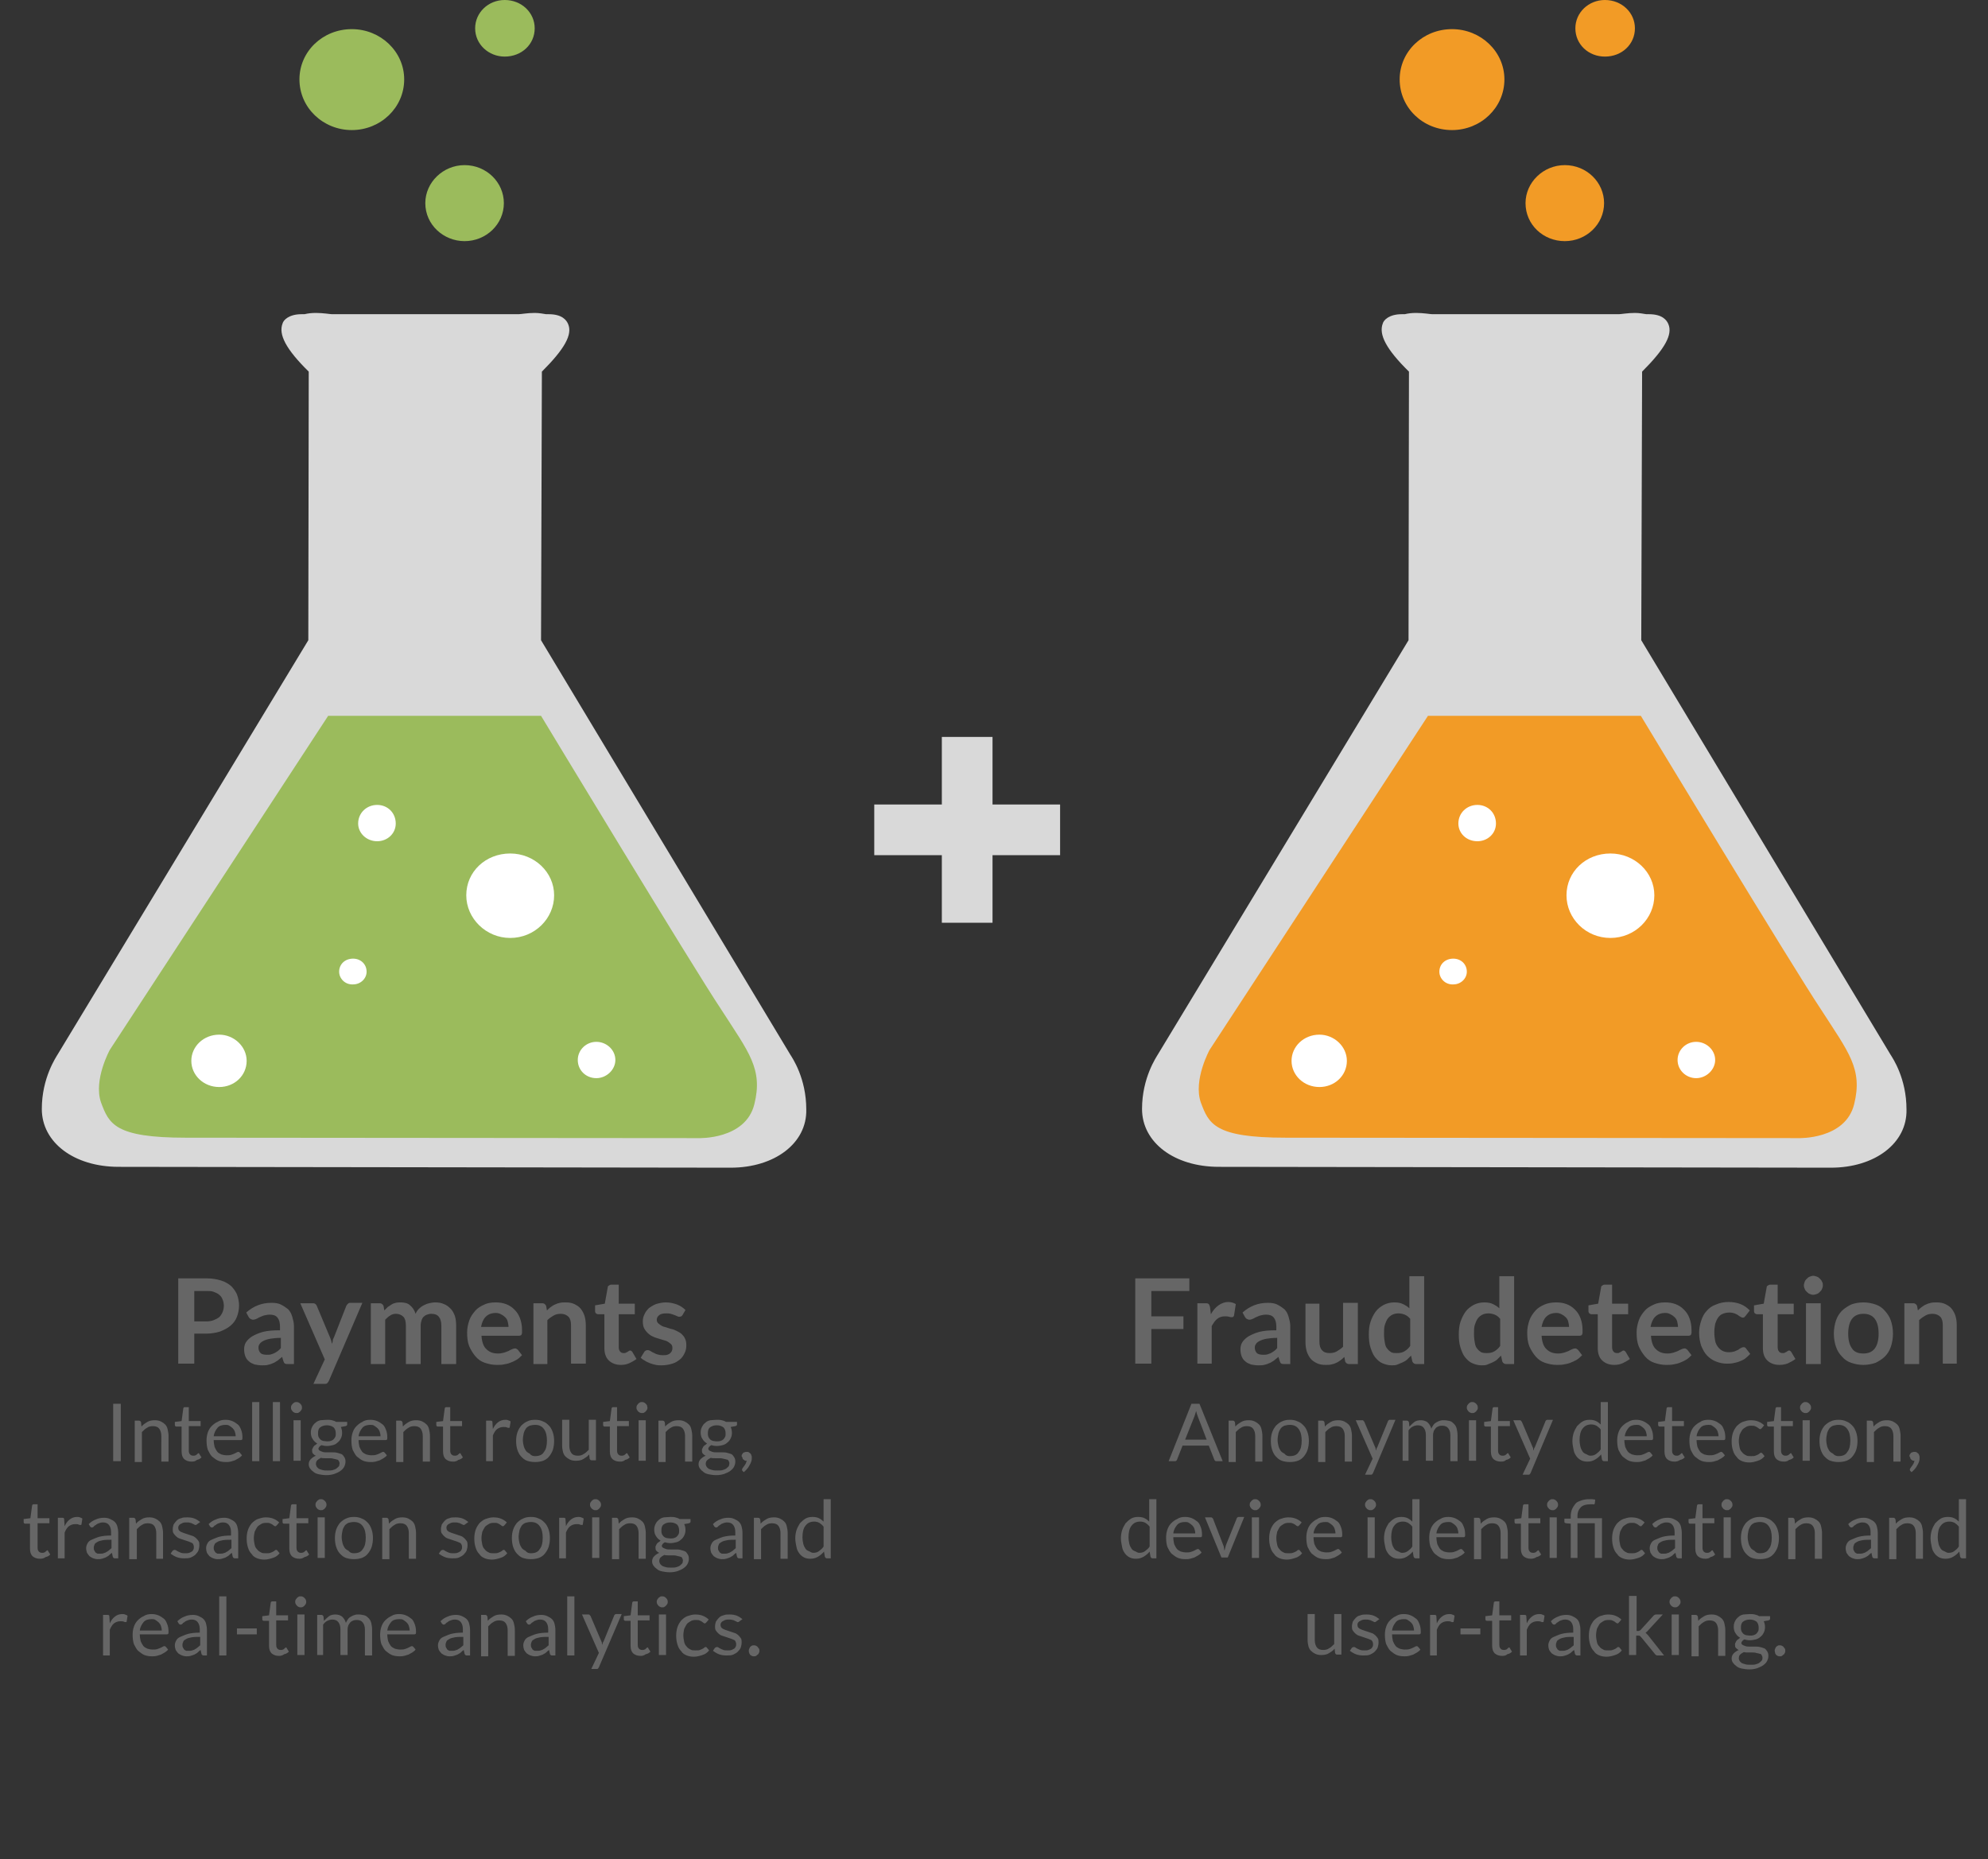
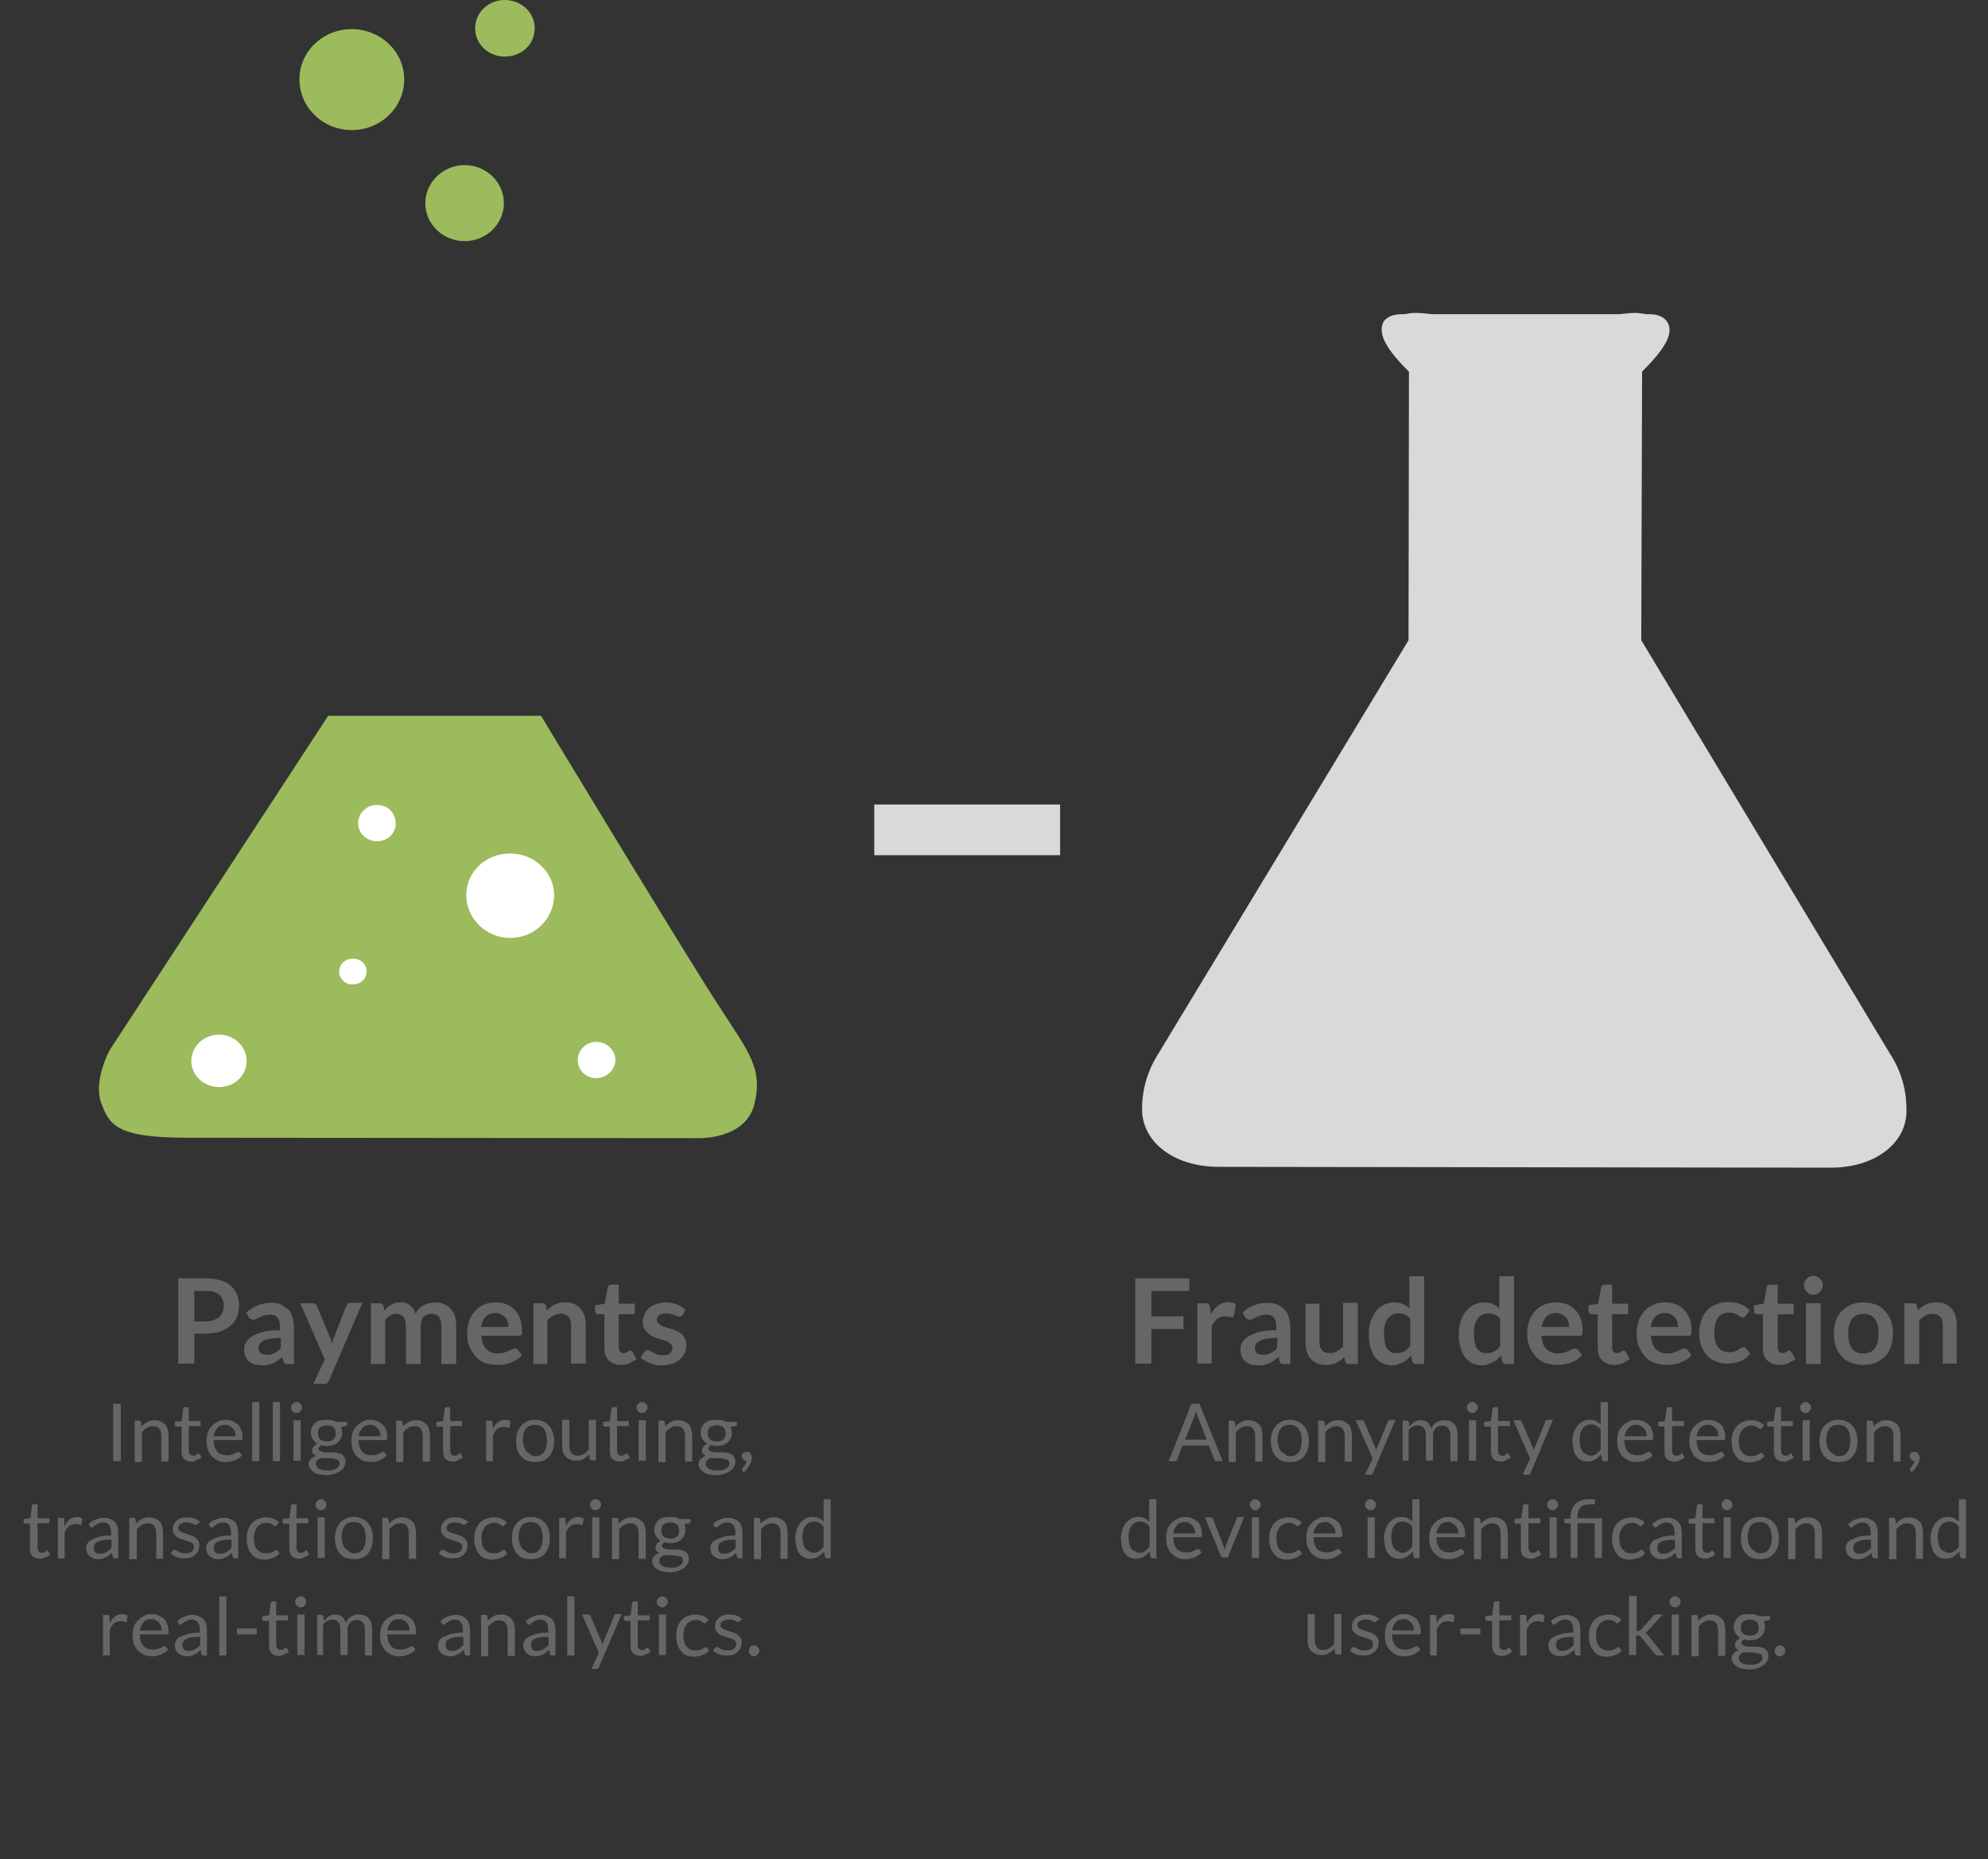
<svg xmlns="http://www.w3.org/2000/svg" version="1.1" id="Lager_1" x="0" y="0" viewBox="0 0 470.7 440.2" xml:space="preserve">
  <rect x="0" y="0" width="470.7" height="440.2" fill="#333333" stroke="none" />
  <style>.p1_st0,.p1_st1,.p1_st2,.p1_st3{fill-rule:evenodd;clip-rule:evenodd;fill:#d9d9d9}.p1_st1,.p1_st2,.p1_st3{fill:#9bbb5c}.p1_st2,.p1_st3{fill:#fff}.p1_st3{fill:#f29b26}.p1_st4{fill:#666}.p1_st5{fill:#d9d9d9}</style>
-   <path class="p1_st0" d="M173 276.5l-144.9-.2c-10.6 0-18.2-5.8-18.2-13.7 0-7.4 3.4-12.3 3.8-13l59.3-98 .1-63.6c-5.4-5.3-7.2-8.8-6.2-11.4.2-.8 1.5-2.2 4.5-2.2h.7c.8-.2 1.7-.3 2.7-.3 1.7 0 3.4.3 3.8.3h44.2c.5 0 2.1-.3 3.8-.3 1.1 0 2 .2 2.7.3h.6c3.2 0 4.2 1.4 4.6 2.3 1.1 2.5-.8 5.9-6.2 11.3l-.2 63.6 59 98.1c.5.8 3.8 5.6 3.8 13 .2 8-7.5 13.8-17.9 13.8" />
  <path class="p1_st1" d="M77.7 169.5L26 248.6s-3.9 7.1-2.1 12.4c1.9 5.1 3.2 8.4 20.1 8.4l121.4.1s11.1.4 13.2-8c2.1-8.4-1.3-12.3-7.8-22.4-6.7-10-42.7-69.6-42.7-69.6H77.7" />
  <path class="p1_st2" d="M84.8 195c0-2.5 2-4.4 4.5-4.4s4.4 1.9 4.4 4.4c0 2.4-2 4.2-4.4 4.2-2.5 0-4.5-1.9-4.5-4.2M136.8 251c0-2.4 2-4.3 4.4-4.3 2.4 0 4.5 1.9 4.5 4.3 0 2.3-2.1 4.3-4.5 4.3-2.5 0-4.4-1.9-4.4-4.3M45.3 251.2c0-3.4 2.9-6.2 6.6-6.2 3.5 0 6.5 2.8 6.5 6.2 0 3.5-2.9 6.2-6.5 6.2-3.7 0-6.6-2.8-6.6-6.2M80.3 230.1c0-1.8 1.4-3.1 3.3-3.1 1.8 0 3.2 1.3 3.2 3.1 0 1.6-1.4 3-3.2 3-1.9.1-3.3-1.4-3.3-3M110.4 212c0-5.6 4.6-9.9 10.4-9.9 5.7 0 10.4 4.4 10.4 9.9s-4.6 10.1-10.4 10.1c-5.7 0-10.4-4.6-10.4-10.1" />
  <path class="p1_st1" d="M100.7 48.1c0-4.9 4.2-9 9.3-9 5.2 0 9.3 4.1 9.3 9 0 5-4.2 9-9.3 9-5 0-9.3-3.9-9.3-9M70.9 18.8c0-6.6 5.5-11.9 12.4-11.9 6.8 0 12.4 5.3 12.4 11.9 0 6.7-5.6 12-12.4 12-6.8 0-12.4-5.3-12.4-12M112.5 6.7c0-3.7 3.1-6.7 7-6.7 4 0 7.1 3 7.1 6.7 0 3.8-3.1 6.7-7.1 6.7-3.8 0-7-2.9-7-6.7" />
  <path class="p1_st0" d="M433.5 276.5l-144.9-.2c-10.6 0-18.2-5.8-18.2-13.7 0-7.4 3.4-12.3 3.8-13l59.3-98 .1-63.6c-5.4-5.3-7.2-8.8-6.2-11.4.2-.8 1.5-2.2 4.5-2.2h.7c.8-.2 1.7-.3 2.7-.3 1.7 0 3.4.3 3.8.3h44.2c.5 0 2.1-.3 3.8-.3 1.1 0 2 .2 2.7.3h.6c3.2 0 4.2 1.4 4.6 2.3 1.1 2.5-.8 5.9-6.2 11.3l-.2 63.6 59 98.1c.5.8 3.8 5.6 3.8 13 .2 8-7.5 13.8-17.9 13.8" />
-   <path class="p1_st3" d="M338.1 169.5l-51.7 79.1s-3.9 7.1-2.1 12.4c1.9 5.1 3.2 8.4 20.1 8.4l121.4.1s11.1.4 13.2-8c2.1-8.4-1.3-12.3-7.8-22.4-6.7-10-42.7-69.6-42.7-69.6h-50.4" />
-   <path class="p1_st2" d="M345.3 195c0-2.5 2-4.4 4.5-4.4s4.4 1.9 4.4 4.4c0 2.4-2 4.2-4.4 4.2-2.6 0-4.5-1.9-4.5-4.2M397.2 251c0-2.4 2-4.3 4.4-4.3 2.4 0 4.5 1.9 4.5 4.3 0 2.3-2.1 4.3-4.5 4.3s-4.4-1.9-4.4-4.3M305.8 251.2c0-3.4 2.9-6.2 6.6-6.2 3.5 0 6.5 2.8 6.5 6.2 0 3.5-2.9 6.2-6.5 6.2-3.7 0-6.6-2.8-6.6-6.2M340.8 230.1c0-1.8 1.4-3.1 3.3-3.1 1.8 0 3.2 1.3 3.2 3.1 0 1.6-1.4 3-3.2 3-1.9.1-3.3-1.4-3.3-3M370.9 212c0-5.6 4.6-9.9 10.4-9.9 5.7 0 10.4 4.4 10.4 9.9s-4.6 10.1-10.4 10.1c-5.8 0-10.4-4.6-10.4-10.1" />
-   <path class="p1_st3" d="M361.2 48.1c0-4.9 4.2-9 9.3-9 5.2 0 9.3 4.1 9.3 9 0 5-4.2 9-9.3 9-5.1 0-9.3-3.9-9.3-9M331.4 18.8c0-6.6 5.5-11.9 12.4-11.9 6.8 0 12.4 5.3 12.4 11.9 0 6.7-5.6 12-12.4 12-6.9 0-12.4-5.3-12.4-12M373 6.7c0-3.7 3.1-6.7 7-6.7 4 0 7.1 3 7.1 6.7 0 3.8-3.1 6.7-7.1 6.7-3.9 0-7-2.9-7-6.7" />
  <g>
    <path class="p1_st4" d="M46 315.8v7.1h-3.8v-20.2h6.6c1.4 0 2.5.2 3.5.5s1.8.8 2.4 1.3c.6.6 1.1 1.3 1.4 2 .3.8.5 1.7.5 2.6 0 1-.2 1.9-.5 2.7s-.8 1.5-1.5 2.1-1.5 1-2.5 1.4c-1 .3-2.1.5-3.4.5H46zm0-2.9h2.8c.7 0 1.3-.1 1.8-.3.5-.2.9-.4 1.3-.7.3-.3.6-.7.8-1.2s.3-1 .3-1.5-.1-1-.3-1.5-.4-.8-.8-1.1c-.3-.3-.8-.5-1.3-.7-.5-.2-1.1-.2-1.8-.2H46v7.2zM69.9 323h-1.6c-.3 0-.6 0-.8-.1-.2-.1-.3-.3-.4-.6l-.3-1c-.4.3-.7.6-1.1.9-.4.2-.7.5-1.1.6-.4.2-.8.3-1.2.4s-.9.1-1.4.1c-.6 0-1.2-.1-1.7-.2-.5-.2-1-.4-1.3-.7-.4-.3-.7-.7-.9-1.2-.2-.5-.3-1.1-.3-1.7 0-.5.1-1.1.4-1.6.3-.5.8-1 1.4-1.4.7-.4 1.5-.8 2.6-1.1 1.1-.3 2.5-.4 4.1-.4v-.8c0-1-.2-1.7-.6-2.2-.4-.5-1-.7-1.8-.7-.6 0-1 .1-1.4.2-.4.1-.7.3-1 .4s-.5.3-.8.4c-.2.1-.5.2-.8.2-.2 0-.4-.1-.6-.2s-.3-.3-.4-.4l-.6-1.1c1.7-1.5 3.6-2.3 6-2.3.8 0 1.6.1 2.2.4s1.2.7 1.7 1.1c.5.5.8 1.1 1 1.8.2.7.4 1.4.4 2.2v9zm-6.7-2.2c.4 0 .7 0 1-.1.3-.1.6-.2.8-.3s.5-.3.8-.5c.2-.2.5-.4.7-.7v-2.4c-1 0-1.9.1-2.5.2s-1.2.3-1.6.5c-.4.2-.7.4-.9.7-.2.3-.3.5-.3.9 0 .6.2 1 .5 1.3s.9.4 1.5.4zM77.9 326.9c-.1.2-.2.4-.4.6s-.4.2-.7.2h-2.6l2.7-5.8-5.8-13.3h3c.3 0 .5.1.6.2s.3.3.3.4l3.1 7.4c.1.2.2.5.3.8.1.3.1.5.2.8.1-.3.2-.5.2-.8s.2-.5.3-.8l2.9-7.4c.1-.2.2-.3.4-.5s.4-.2.6-.2h2.8l-7.9 18.4zM87.8 323v-14.4h2.1c.4 0 .7.2.9.6l.2 1.1.8-.8.9-.6c.3-.2.6-.3 1-.4.4-.1.8-.1 1.2-.1.9 0 1.7.2 2.2.7.6.5 1 1.1 1.3 2 .2-.5.5-.9.8-1.2.3-.3.7-.6 1.1-.8s.8-.4 1.3-.5c.5-.1.9-.2 1.4-.2.8 0 1.5.1 2.1.4.6.2 1.1.6 1.6 1.1s.7 1 1 1.7c.2.7.3 1.4.3 2.3v9.1h-3.5v-9.1c0-.9-.2-1.6-.6-2.1s-1-.7-1.8-.7c-.4 0-.7.1-1 .2s-.6.3-.8.5c-.2.2-.4.5-.5.9-.1.3-.2.7-.2 1.2v9.1h-3.5v-9.1c0-1-.2-1.7-.6-2.1-.4-.4-1-.7-1.7-.7-.5 0-1 .1-1.4.4-.4.2-.8.6-1.2 1V323h-3.4zM117.3 308.4c.9 0 1.7.1 2.5.4.8.3 1.4.7 2 1.3.6.6 1 1.2 1.3 2s.5 1.7.5 2.8v.7c0 .2-.1.3-.1.4-.1.1-.1.2-.2.2s-.2.1-.4.1H114c.1 1.5.5 2.6 1.2 3.2.7.7 1.6 1 2.7 1 .6 0 1-.1 1.4-.2s.8-.3 1.1-.4c.3-.2.6-.3.8-.4.2-.1.5-.2.7-.2.1 0 .3 0 .4.1.1.1.2.1.3.2l1 1.3c-.4.4-.8.8-1.3 1.1-.5.3-1 .5-1.5.7-.5.2-1 .3-1.6.4-.5.1-1.1.1-1.6.1-1 0-1.9-.2-2.8-.5s-1.6-.8-2.2-1.5-1.1-1.5-1.5-2.4c-.4-1-.5-2.1-.5-3.3 0-1 .2-1.9.5-2.8.3-.9.8-1.6 1.4-2.3s1.3-1.1 2.2-1.5c.6-.3 1.5-.5 2.6-.5zm.1 2.5c-1 0-1.8.3-2.4.9s-.9 1.4-1.1 2.4h6.5c0-.4-.1-.9-.2-1.3s-.3-.7-.6-1-.6-.5-1-.7-.7-.3-1.2-.3zM126.3 323v-14.4h2.1c.4 0 .7.2.9.6l.2 1.1c.3-.3.6-.6.9-.8.3-.2.7-.5 1-.6.4-.2.7-.3 1.2-.4.4-.1.9-.1 1.3-.1.8 0 1.5.1 2.1.4.6.3 1.1.6 1.5 1.1.4.5.7 1.1.9 1.7.2.7.3 1.4.3 2.2v9.1h-3.5v-9.1c0-.9-.2-1.6-.6-2s-1-.7-1.8-.7c-.6 0-1.2.1-1.7.4s-1 .6-1.5 1.1V323h-3.3zM147 323.2c-1.2 0-2.2-.4-2.9-1.1-.7-.7-1-1.7-1-2.9v-8h-1.5c-.2 0-.3-.1-.5-.2-.1-.1-.2-.3-.2-.5v-1.4l2.3-.4.7-3.9c0-.2.1-.3.3-.4.1-.1.3-.2.5-.2h1.8v4.5h3.8v2.5h-3.8v7.8c0 .4.1.8.3 1 .2.3.5.4.9.4.2 0 .4 0 .5-.1.1-.1.3-.1.4-.2.1-.1.2-.1.3-.2.1-.1.2-.1.3-.1.1 0 .2 0 .3.1l.2.2 1 1.7c-.5.4-1.1.7-1.7 1-.7.3-1.3.4-2 .4zM161.6 311.4c-.1.1-.2.3-.3.3s-.2.1-.4.1-.3 0-.5-.1-.4-.2-.7-.3c-.3-.1-.5-.2-.9-.3-.3-.1-.7-.1-1.1-.1-.7 0-1.2.1-1.6.4s-.6.7-.6 1.1c0 .3.1.6.3.8.2.2.5.4.8.6.3.2.7.3 1.1.4s.8.3 1.3.4.9.3 1.3.5.8.4 1.1.7.6.6.8 1.1c.2.4.3.9.3 1.5 0 .7-.1 1.3-.4 1.9-.3.6-.6 1.1-1.1 1.5s-1.1.8-1.8 1-1.5.4-2.5.4c-.5 0-1 0-1.4-.1-.5-.1-.9-.2-1.4-.4-.4-.2-.8-.3-1.2-.6-.4-.2-.7-.4-1-.7l.8-1.3c.1-.2.2-.3.4-.4s.3-.1.5-.1.4.1.6.2.4.3.7.4c.3.1.5.3.9.4.3.1.8.2 1.3.2.4 0 .8 0 1.1-.1.3-.1.5-.2.7-.4.2-.2.3-.3.4-.6.1-.2.1-.4.1-.7 0-.3-.1-.6-.3-.8-.2-.2-.5-.4-.8-.6-.3-.2-.7-.3-1.1-.4s-.9-.3-1.3-.4-.9-.3-1.3-.5-.8-.5-1.1-.8c-.3-.3-.6-.7-.8-1.1-.2-.4-.3-1-.3-1.6 0-.6.1-1.1.4-1.7.2-.5.6-1 1-1.4.5-.4 1-.7 1.7-1 .7-.2 1.5-.4 2.3-.4 1 0 1.9.2 2.7.5.8.3 1.5.8 2 1.3l-.7 1.2zM28.6 346h-1.8v-13.6h1.8V346zM31.9 346v-9.6h1c.2 0 .4.1.5.4l.1 1c.4-.5.9-.8 1.4-1.1.5-.3 1.1-.4 1.8-.4.5 0 1 .1 1.4.3.4.2.7.4 1 .7.3.3.5.7.6 1.2.1.5.2.9.2 1.5v6.1h-1.7V340c0-.7-.2-1.3-.5-1.7-.3-.4-.8-.6-1.5-.6-.5 0-1 .1-1.4.4-.4.2-.8.6-1.2 1v7.1h-1.7zM45.4 346.1c-.8 0-1.3-.2-1.8-.6-.4-.4-.6-1-.6-1.8v-5.9h-1.2c-.1 0-.2 0-.3-.1-.1-.1-.1-.2-.1-.3v-.7l1.6-.2.4-3c0-.1.1-.2.1-.2.1-.1.2-.1.3-.1h.9v3.3h2.8v1.2h-2.8v5.8c0 .4.1.7.3.9s.4.3.8.3c.2 0 .3 0 .5-.1.1 0 .2-.1.3-.2s.2-.1.2-.2c.1 0 .1-.1.2-.1s.2.1.2.2l.5.8c-.3.3-.6.5-1.1.6-.3.3-.7.4-1.2.4zM53.4 336.2c.6 0 1.1.1 1.6.3.5.2.9.5 1.3.8s.6.8.8 1.3c.2.5.3 1.1.3 1.8 0 .3 0 .4-.1.5-.1.1-.2.1-.3.1h-6.4c0 .6.1 1.1.2 1.6.2.5.4.8.6 1.1s.6.5 1 .7c.4.1.8.2 1.2.2.4 0 .8 0 1.1-.1.3-.1.6-.2.8-.3l.6-.3c.1-.1.3-.1.4-.1.1 0 .2.1.3.2l.5.6c-.2.3-.5.5-.8.7s-.6.3-.9.5c-.3.1-.7.2-1 .3-.4.1-.7.1-1.1.1-.7 0-1.3-.1-1.8-.3s-1-.6-1.5-1c-.4-.4-.7-1-1-1.6-.2-.6-.3-1.4-.3-2.2 0-.7.1-1.3.3-1.9.2-.6.5-1.1.9-1.5.4-.4.9-.8 1.4-1 .6-.4 1.2-.5 1.9-.5zm0 1.2c-.8 0-1.5.2-1.9.7s-.8 1.1-.9 2h5.2c0-.4-.1-.8-.2-1.1s-.3-.6-.5-.8-.5-.4-.8-.6-.5-.2-.9-.2zM61.4 332v14h-1.7v-14h1.7zM66.3 332v14h-1.7v-14h1.7zM71.5 333.3c0 .2 0 .3-.1.5-.1.1-.2.3-.3.4-.1.1-.2.2-.4.3-.1.1-.3.1-.5.1s-.3 0-.5-.1c-.1-.1-.3-.1-.4-.3-.1-.1-.2-.2-.3-.4s-.1-.3-.1-.5 0-.3.1-.5c.1-.1.2-.3.3-.4.1-.1.2-.2.4-.3.1-.1.3-.1.5-.1s.3 0 .5.1.3.2.4.3c.1.1.2.2.3.4.1.2.1.4.1.5zm-.3 3v9.6h-1.7v-9.6h1.7zM77.4 336.2c.4 0 .8 0 1.2.1s.7.2 1 .4h2.6v.6c0 .2-.1.3-.4.4l-1.1.2c.2.4.3.9.3 1.4 0 .5-.1.9-.3 1.3s-.4.7-.8 1c-.3.3-.7.5-1.1.6s-.9.2-1.4.2c-.5 0-.9-.1-1.3-.2-.2.1-.4.3-.5.4-.1.2-.2.3-.2.4 0 .2.1.4.3.5s.4.2.7.3.6.1 1 .1h1.2c.4 0 .8 0 1.2.1.4.1.7.2 1 .3s.5.4.7.7.3.6.3 1.1c0 .4-.1.8-.3 1.2-.2.4-.5.7-.9 1-.4.3-.9.5-1.4.7-.6.2-1.2.3-1.9.3s-1.3-.1-1.8-.2-1-.3-1.3-.6c-.3-.2-.6-.5-.8-.8-.2-.3-.3-.6-.3-1 0-.5.2-.9.5-1.2.3-.3.7-.6 1.2-.8-.3-.1-.5-.3-.7-.5-.2-.2-.2-.5-.2-.8 0-.1 0-.3.1-.4.1-.1.1-.3.2-.4s.2-.3.4-.4c.2-.1.3-.2.5-.4-.5-.3-.8-.6-1.1-1.1-.3-.4-.4-1-.4-1.5s.1-.9.3-1.3c.2-.4.4-.7.8-1 .3-.3.7-.5 1.2-.6.5 0 1-.1 1.5-.1zm3 10.3c0-.2-.1-.4-.2-.6s-.3-.3-.5-.3c-.2-.1-.5-.1-.8-.2s-.6-.1-.9-.1h-1c-.3 0-.7 0-1-.1-.4.2-.7.4-.9.6s-.3.5-.3.9c0 .2.1.4.2.6.1.2.3.3.5.5.2.1.5.2.9.3.3.1.8.1 1.2.1.5 0 .9 0 1.2-.1s.7-.2.9-.4c.2-.2.4-.3.6-.6 0-.1.1-.4.1-.6zm-3-5.2c.3 0 .6 0 .9-.1.3-.1.5-.2.7-.4.2-.2.3-.4.4-.6.1-.2.1-.5.1-.8 0-.6-.2-1.1-.5-1.4-.4-.3-.9-.5-1.6-.5-.7 0-1.2.2-1.6.5-.4.3-.5.8-.5 1.4 0 .3 0 .5.1.8.1.2.2.4.4.6.2.2.4.3.7.4.3 0 .6.1.9.1zM87.7 336.2c.6 0 1.1.1 1.6.3.5.2.9.5 1.3.8s.6.8.8 1.3c.2.5.3 1.1.3 1.8 0 .3 0 .4-.1.5-.1.1-.2.1-.3.1h-6.4c0 .6.1 1.1.2 1.6.2.5.4.8.6 1.1s.6.5 1 .7c.4.1.8.2 1.2.2.4 0 .8 0 1.1-.1.3-.1.6-.2.8-.3l.6-.3c.1-.1.3-.1.4-.1.1 0 .2.1.3.2l.5.6c-.2.3-.5.5-.8.7s-.6.3-.9.5c-.3.1-.7.2-1 .3-.4.1-.7.1-1.1.1-.7 0-1.3-.1-1.8-.3s-1-.6-1.5-1c-.4-.4-.7-1-1-1.6-.2-.6-.3-1.4-.3-2.2 0-.7.1-1.3.3-1.9.2-.6.5-1.1.9-1.5.4-.4.9-.8 1.4-1 .5-.4 1.2-.5 1.9-.5zm0 1.2c-.8 0-1.5.2-1.9.7s-.8 1.1-.9 2h5.2c0-.4-.1-.8-.2-1.1s-.3-.6-.5-.8-.5-.4-.8-.6-.5-.2-.9-.2zM93.8 346v-9.6h1c.2 0 .4.1.5.4l.1 1c.4-.5.9-.8 1.4-1.1.5-.3 1.1-.4 1.8-.4.5 0 1 .1 1.4.3.4.2.7.4 1 .7.3.3.5.7.6 1.2.1.5.2.9.2 1.5v6.1h-1.7V340c0-.7-.2-1.3-.5-1.7-.3-.4-.8-.6-1.5-.6-.5 0-1 .1-1.4.4-.4.2-.8.6-1.2 1v7.1h-1.7zM107.3 346.1c-.8 0-1.3-.2-1.8-.6-.4-.4-.6-1-.6-1.8v-5.9h-1.2c-.1 0-.2 0-.3-.1-.1-.1-.1-.2-.1-.3v-.7l1.6-.2.4-3c0-.1.1-.2.1-.2.1-.1.2-.1.3-.1h.9v3.3h2.8v1.2h-2.8v5.8c0 .4.1.7.3.9s.4.3.8.3c.2 0 .3 0 .5-.1.1 0 .2-.1.3-.2s.2-.1.2-.2c.1 0 .1-.1.2-.1s.2.1.2.2l.5.8c-.3.3-.6.5-1.1.6-.3.3-.8.4-1.2.4zM115.1 346v-9.6h1c.2 0 .3 0 .4.1.1.1.1.2.1.4l.1 1.5c.3-.7.7-1.2 1.2-1.6s1.1-.6 1.7-.6c.3 0 .5 0 .7.1.2.1.4.1.6.3l-.2 1.3c0 .2-.1.2-.3.2-.1 0-.2 0-.4-.1s-.4-.1-.8-.1c-.6 0-1.1.2-1.5.5-.4.3-.7.8-1 1.5v6.1h-1.6zM126.7 336.2c.7 0 1.3.1 1.9.4.6.2 1 .6 1.4 1s.7 1 .9 1.6c.2.6.3 1.3.3 2 0 .8-.1 1.4-.3 2.1-.2.6-.5 1.1-.9 1.6s-.9.8-1.4 1c-.6.2-1.2.3-1.9.3s-1.3-.1-1.9-.3c-.6-.2-1-.6-1.4-1-.4-.4-.7-1-.9-1.6-.2-.6-.3-1.3-.3-2.1s.1-1.4.3-2c.2-.6.5-1.1.9-1.6.4-.4.9-.8 1.4-1 .5-.3 1.2-.4 1.9-.4zm0 8.6c1 0 1.7-.3 2.1-1 .5-.6.7-1.5.7-2.7 0-1.1-.2-2-.7-2.7s-1.2-1-2.1-1c-.5 0-.9.1-1.3.2-.4.2-.7.4-.9.7-.2.3-.4.7-.5 1.1-.1.5-.2 1-.2 1.5 0 .6.1 1.1.2 1.5.1.4.3.8.5 1.1.2.3.5.5.9.7.4.5.8.6 1.3.6zM134.8 336.3v6.1c0 .7.2 1.3.5 1.7.3.4.8.6 1.5.6.5 0 1-.1 1.4-.4.4-.2.8-.6 1.2-1v-7.1h1.7v9.6h-1c-.2 0-.4-.1-.5-.4l-.1-1c-.4.5-.9.8-1.4 1.1-.5.3-1.1.4-1.8.4-.5 0-1-.1-1.4-.3-.4-.2-.7-.4-1-.7-.3-.3-.5-.7-.6-1.1-.1-.4-.2-.9-.2-1.5v-6.1h1.7zM146.8 346.1c-.8 0-1.3-.2-1.8-.6-.4-.4-.6-1-.6-1.8v-5.9h-1.2c-.1 0-.2 0-.3-.1-.1-.1-.1-.2-.1-.3v-.7l1.6-.2.4-3c0-.1.1-.2.1-.2.1-.1.2-.1.3-.1h.9v3.3h2.8v1.2h-2.8v5.8c0 .4.1.7.3.9s.4.3.8.3c.2 0 .3 0 .5-.1.1 0 .2-.1.3-.2s.2-.1.2-.2c.1 0 .1-.1.2-.1s.2.1.2.2l.5.8c-.3.3-.6.5-1.1.6-.3.3-.7.4-1.2.4zM153.3 333.3c0 .2 0 .3-.1.5-.1.1-.2.3-.3.4-.1.1-.2.2-.4.3-.1.1-.3.1-.5.1s-.3 0-.5-.1c-.1-.1-.3-.1-.4-.3-.1-.1-.2-.2-.3-.4s-.1-.3-.1-.5 0-.3.1-.5c.1-.1.2-.3.3-.4.1-.1.2-.2.4-.3.1-.1.3-.1.5-.1s.3 0 .5.1.3.2.4.3c.1.1.2.2.3.4 0 .2.1.4.1.5zm-.4 3v9.6h-1.7v-9.6h1.7zM155.9 346v-9.6h1c.2 0 .4.1.5.4l.1 1c.4-.5.9-.8 1.4-1.1.5-.3 1.1-.4 1.8-.4.5 0 1 .1 1.4.3.4.2.7.4 1 .7.3.3.5.7.6 1.2.1.5.2.9.2 1.5v6.1h-1.7V340c0-.7-.2-1.3-.5-1.7-.3-.4-.8-.6-1.5-.6-.5 0-1 .1-1.4.4-.4.2-.8.6-1.2 1v7.1h-1.7zM169.7 336.2c.4 0 .8 0 1.2.1s.7.2 1 .4h2.6v.6c0 .2-.1.3-.4.4l-1.1.2c.2.4.3.9.3 1.4 0 .5-.1.9-.3 1.3s-.4.7-.8 1c-.3.3-.7.5-1.1.6s-.9.2-1.4.2c-.5 0-.9-.1-1.3-.2-.2.1-.4.3-.5.4-.1.2-.2.3-.2.4 0 .2.1.4.3.5s.4.2.7.3.6.1 1 .1h1.2c.4 0 .8 0 1.2.1.4.1.7.2 1 .3s.5.4.7.7.3.6.3 1.1c0 .4-.1.8-.3 1.2-.2.4-.5.7-.9 1-.4.3-.9.5-1.4.7-.6.2-1.2.3-1.9.3s-1.3-.1-1.8-.2-1-.3-1.3-.6c-.3-.2-.6-.5-.8-.8-.2-.3-.3-.6-.3-1 0-.5.2-.9.5-1.2.3-.3.7-.6 1.2-.8-.3-.1-.5-.3-.7-.5-.2-.2-.2-.5-.2-.8 0-.1 0-.3.1-.4.1-.1.1-.3.2-.4s.2-.3.4-.4c.2-.1.3-.2.5-.4-.5-.3-.8-.6-1.1-1.1-.3-.4-.4-1-.4-1.5s.1-.9.3-1.3c.2-.4.4-.7.8-1 .3-.3.7-.5 1.2-.6.4 0 .9-.1 1.5-.1zm3 10.3c0-.2-.1-.4-.2-.6s-.3-.3-.5-.3c-.2-.1-.5-.1-.8-.2s-.6-.1-.9-.1h-1c-.3 0-.7 0-1-.1-.4.2-.7.4-.9.6s-.3.5-.3.9c0 .2.1.4.2.6.1.2.3.3.5.5.2.1.5.2.9.3.3.1.8.1 1.2.1.5 0 .9 0 1.2-.1s.7-.2.9-.4c.2-.2.4-.3.6-.6 0-.1.1-.4.1-.6zm-3-5.2c.3 0 .6 0 .9-.1.3-.1.5-.2.7-.4.2-.2.3-.4.4-.6.1-.2.1-.5.1-.8 0-.6-.2-1.1-.5-1.4-.4-.3-.9-.5-1.6-.5-.7 0-1.2.2-1.6.5-.4.3-.5.8-.5 1.4 0 .3 0 .5.1.8.1.2.2.4.4.6.2.2.4.3.7.4.2 0 .5.1.9.1zM175.6 344.8c0-.1 0-.3.1-.4s.1-.2.2-.3c.1-.1.2-.2.4-.2.1-.1.3-.1.5-.1s.4 0 .5.1c.1.1.3.2.4.3.1.1.2.3.2.4.1.2.1.3.1.5 0 .3 0 .6-.1.9-.1.3-.2.6-.4.9-.2.3-.3.6-.6.9-.2.3-.5.5-.8.8l-.3-.3c-.1-.1-.1-.2-.1-.3 0-.1 0-.2.1-.3.1-.1.1-.2.2-.3.1-.1.2-.3.3-.4.1-.2.2-.3.3-.5.1-.2.1-.4.2-.6h-.1c-.2 0-.3 0-.4-.1-.1-.1-.2-.1-.3-.2-.1-.1-.2-.2-.2-.4s-.2-.2-.2-.4zM9.5 369.1c-.8 0-1.3-.2-1.8-.6-.4-.4-.6-1-.6-1.8v-5.9H6c-.1 0-.2 0-.3-.1-.1-.1-.1-.2-.1-.3v-.7l1.6-.2.4-3c0-.1.1-.2.1-.2.1-.1.2-.1.3-.1h.9v3.3h2.8v1.2H8.9v5.8c0 .4.1.7.3.9s.4.3.8.3c.2 0 .3 0 .5-.1.1 0 .2-.1.3-.2s.2-.1.2-.2c.1 0 .1-.1.2-.1s.2.1.2.2l.5.8c-.3.3-.6.5-1.1.6-.4.3-.8.4-1.3.4zM13.7 369v-9.6h1c.2 0 .3 0 .4.1.1.1.1.2.1.4l.1 1.5c.3-.7.7-1.2 1.2-1.6s1.1-.6 1.7-.6c.3 0 .5 0 .7.1.2.1.4.1.6.3l-.2 1.3c0 .2-.1.2-.3.2-.1 0-.2 0-.4-.1s-.4-.1-.8-.1c-.6 0-1.1.2-1.5.5-.4.3-.7.8-1 1.5v6.1h-1.6zM28.1 369h-.8c-.2 0-.3 0-.4-.1-.1-.1-.2-.2-.2-.3l-.2-.9c-.3.2-.5.4-.7.6-.2.2-.5.3-.8.5-.3.1-.5.2-.9.3-.3.1-.6.1-1 .1s-.7-.1-1-.2c-.3-.1-.6-.3-.9-.5-.2-.2-.4-.5-.6-.8-.1-.3-.2-.7-.2-1.1 0-.4.1-.7.3-1.1.2-.4.5-.7 1-.9s1.1-.5 1.8-.7c.8-.2 1.7-.3 2.8-.3v-.8c0-.8-.2-1.3-.5-1.7-.3-.4-.8-.6-1.4-.6-.4 0-.8.1-1 .2-.3.1-.5.2-.7.4-.2.1-.4.2-.5.4-.1.1-.3.2-.4.2-.1 0-.2 0-.3-.1-.1-.1-.2-.1-.2-.2l-.3-.5c.5-.5 1.1-.9 1.7-1.1.6-.3 1.3-.4 2-.4.5 0 1 .1 1.4.3.4.2.8.4 1.1.7.3.3.5.7.6 1.1.1.4.2.9.2 1.5v6zm-4.4-1.1c.3 0 .6 0 .8-.1.2-.1.5-.1.7-.3.2-.1.4-.2.6-.4.2-.2.4-.3.6-.5v-2c-.8 0-1.4 0-2 .1-.5.1-1 .2-1.3.4-.3.2-.6.3-.7.6s-.2.5-.2.7c0 .3 0 .5.1.7.1.2.2.3.3.5.1.1.3.2.5.3h.6zM30.6 369v-9.6h1c.2 0 .4.1.5.4l.1 1c.4-.5.9-.8 1.4-1.1.5-.3 1.1-.4 1.8-.4.5 0 1 .1 1.4.3.4.2.7.4 1 .7.3.3.5.7.6 1.2.1.5.2.9.2 1.5v6.1H37V363c0-.7-.2-1.3-.5-1.7-.3-.4-.8-.6-1.5-.6-.5 0-1 .1-1.4.4-.4.2-.8.6-1.2 1v7.1h-1.8zM46.7 360.9c-.1.1-.2.2-.4.2-.1 0-.2 0-.3-.1-.1-.1-.3-.1-.4-.2-.2-.1-.4-.2-.6-.2-.2-.1-.5-.1-.9-.1-.3 0-.5 0-.8.1l-.6.3c-.2.1-.3.3-.4.4-.1.2-.1.4-.1.5 0 .2.1.5.2.6s.3.3.6.4c.2.1.5.2.8.3l.9.3.9.3c.3.1.6.3.8.5.2.2.4.4.6.7s.2.6.2 1-.1.9-.2 1.2-.4.7-.7 1-.7.5-1.1.7c-.5.2-1 .2-1.6.2-.7 0-1.3-.1-1.8-.3-.5-.2-1-.5-1.4-.8l.4-.6.2-.2c.1 0 .2-.1.3-.1.1 0 .2 0 .4.1.1.1.3.2.5.3s.4.2.7.3c.3.1.6.1 1 .1.3 0 .6 0 .9-.1.2-.1.5-.2.6-.3.2-.1.3-.3.4-.5.1-.2.1-.4.1-.6 0-.3-.1-.5-.2-.7-.1-.2-.3-.3-.6-.4-.2-.1-.5-.2-.8-.3l-.9-.3-.9-.3c-.3-.1-.6-.3-.8-.5s-.4-.4-.6-.7-.2-.6-.2-1 .1-.7.2-1.1c.2-.3.4-.6.7-.9.3-.3.6-.5 1.1-.6.4-.2.9-.2 1.5-.2s1.2.1 1.7.3c.5.2.9.5 1.3.8l-.7.5zM56.5 369h-.8c-.2 0-.3 0-.4-.1-.1-.1-.2-.2-.2-.3l-.2-.9c-.3.2-.5.4-.7.6-.2.2-.5.3-.8.5-.3.1-.5.2-.9.3-.3.1-.6.1-1 .1s-.7-.1-1-.2c-.3-.1-.6-.3-.9-.5-.2-.2-.4-.5-.6-.8-.1-.3-.2-.7-.2-1.1 0-.4.1-.7.3-1.1.2-.4.5-.7 1-.9s1.1-.5 1.8-.7c.8-.2 1.7-.3 2.8-.3v-.8c0-.8-.2-1.3-.5-1.7-.3-.4-.8-.6-1.4-.6-.4 0-.8.1-1 .2-.3.1-.5.2-.7.4-.2.1-.4.2-.5.4-.1.1-.3.2-.4.2-.1 0-.2 0-.3-.1-.1-.1-.2-.1-.2-.2l-.3-.5c.5-.5 1.1-.9 1.7-1.1.6-.3 1.3-.4 2-.4.5 0 1 .1 1.4.3.4.2.8.4 1.1.7.3.3.5.7.6 1.1.1.4.2.9.2 1.5v6zm-4.4-1.1c.3 0 .6 0 .8-.1.2-.1.5-.1.7-.3.2-.1.4-.2.6-.4.2-.2.4-.3.6-.5v-2c-.8 0-1.4 0-2 .1-.5.1-1 .2-1.3.4-.3.2-.6.3-.7.6s-.2.5-.2.7c0 .3 0 .5.1.7.1.2.2.3.3.5.1.1.3.2.5.3h.6zM65.6 361.1l-.2.2c-.1.1-.1.1-.2.1s-.2 0-.3-.1c-.1-.1-.3-.2-.4-.3s-.4-.2-.6-.3c-.2-.1-.5-.1-.9-.1-.5 0-.9.1-1.2.3s-.7.4-.9.7-.4.7-.6 1.1c-.1.5-.2 1-.2 1.5 0 .6.1 1.1.2 1.6s.3.8.6 1.1c.2.3.5.5.9.7.3.2.7.2 1.2.2.4 0 .8 0 1-.1.3-.1.5-.2.7-.3.2-.1.3-.2.4-.3.1-.1.2-.1.3-.1.1 0 .3.1.3.2l.5.6c-.4.5-.9.9-1.6 1.1-.6.2-1.3.4-2 .4-.6 0-1.2-.1-1.7-.3-.5-.2-1-.5-1.3-1-.4-.4-.7-.9-.9-1.6-.2-.6-.3-1.3-.3-2.1 0-.7.1-1.4.3-2 .2-.6.5-1.1.9-1.6.4-.4.9-.8 1.4-1 .6-.2 1.2-.4 1.9-.4s1.3.1 1.8.3c.5.2 1 .5 1.4.9l-.5.6zM70.9 369.1c-.8 0-1.3-.2-1.8-.6-.4-.4-.6-1-.6-1.8v-5.9h-1.2c-.1 0-.2 0-.3-.1-.1-.1-.1-.2-.1-.3v-.7l1.6-.2.4-3c0-.1.1-.2.1-.2.1-.1.2-.1.3-.1h.9v3.3H73v1.2h-2.8v5.8c0 .4.1.7.3.9s.4.3.8.3c.2 0 .3 0 .5-.1.1 0 .2-.1.3-.2s.2-.1.2-.2c.1 0 .1-.1.2-.1s.2.1.2.2l.5.8c-.3.3-.6.5-1.1.6-.4.3-.8.4-1.2.4zM77.3 356.3c0 .2 0 .3-.1.5-.1.1-.2.3-.3.4-.1.1-.2.2-.4.3-.1.1-.3.1-.5.1s-.3 0-.5-.1c-.1-.1-.3-.1-.4-.3-.1-.1-.2-.2-.3-.4s-.1-.3-.1-.5 0-.3.1-.5c.1-.1.2-.3.3-.4.1-.1.2-.2.4-.3.1-.1.3-.1.5-.1s.3 0 .5.1.3.2.4.3c.1.1.2.2.3.4.1.2.1.4.1.5zm-.4 3v9.6h-1.7v-9.6h1.7zM83.8 359.2c.7 0 1.3.1 1.9.4.6.2 1 .6 1.4 1s.7 1 .9 1.6c.2.6.3 1.3.3 2 0 .8-.1 1.4-.3 2.1-.2.6-.5 1.1-.9 1.6s-.9.8-1.4 1c-.6.2-1.2.3-1.9.3s-1.3-.1-1.9-.3c-.6-.2-1-.6-1.4-1-.4-.4-.7-1-.9-1.6-.2-.6-.3-1.3-.3-2.1s.1-1.4.3-2c.2-.6.5-1.1.9-1.6.4-.4.9-.8 1.4-1 .6-.3 1.2-.4 1.9-.4zm0 8.6c1 0 1.7-.3 2.1-1 .5-.6.7-1.5.7-2.7 0-1.1-.2-2-.7-2.7s-1.2-1-2.1-1c-.5 0-.9.1-1.3.2-.4.2-.7.4-.9.7-.2.3-.4.7-.5 1.1-.1.5-.2 1-.2 1.5 0 .6.1 1.1.2 1.5.1.4.3.8.5 1.1.2.3.5.5.9.7.4.5.8.6 1.3.6zM90.5 369v-9.6h1c.2 0 .4.1.5.4l.1 1c.4-.5.9-.8 1.4-1.1.5-.3 1.1-.4 1.8-.4.5 0 1 .1 1.4.3.4.2.7.4 1 .7.3.3.5.7.6 1.2.1.5.2.9.2 1.5v6.1h-1.7V363c0-.7-.2-1.3-.5-1.7-.3-.4-.8-.6-1.5-.6-.5 0-1 .1-1.4.4-.4.2-.8.6-1.2 1v7.1h-1.7zM110.2 360.9c-.1.1-.2.2-.4.2-.1 0-.2 0-.3-.1-.1-.1-.3-.1-.4-.2-.2-.1-.4-.2-.6-.2-.2-.1-.5-.1-.9-.1-.3 0-.5 0-.8.1l-.6.3c-.2.1-.3.3-.4.4-.1.2-.1.4-.1.5 0 .2.1.5.2.6s.3.3.6.4c.2.1.5.2.8.3l.9.3.9.3c.3.1.6.3.8.5.2.2.4.4.6.7s.2.6.2 1-.1.9-.2 1.2-.4.7-.7 1-.7.5-1.1.7c-.5.2-1 .2-1.6.2-.7 0-1.3-.1-1.8-.3-.5-.2-1-.5-1.4-.8l.4-.6.2-.2c.1 0 .2-.1.3-.1.1 0 .2 0 .4.1.1.1.3.2.5.3s.4.2.7.3c.3.1.6.1 1 .1.3 0 .6 0 .9-.1.2-.1.5-.2.6-.3.2-.1.3-.3.4-.5.1-.2.1-.4.1-.6 0-.3-.1-.5-.2-.7-.1-.2-.3-.3-.6-.4-.2-.1-.5-.2-.8-.3l-.9-.3-.9-.3c-.3-.1-.6-.3-.8-.5s-.4-.4-.6-.7-.2-.6-.2-1 .1-.7.2-1.1c.2-.3.4-.6.7-.9.3-.3.6-.5 1.1-.6.4-.2.9-.2 1.5-.2s1.2.1 1.7.3c.5.2.9.5 1.3.8l-.7.5zM119.5 361.1l-.2.2c-.1.1-.1.1-.2.1s-.2 0-.3-.1c-.1-.1-.3-.2-.4-.3s-.4-.2-.6-.3c-.2-.1-.5-.1-.9-.1-.5 0-.9.1-1.2.3s-.7.4-.9.7-.4.7-.6 1.1c-.1.5-.2 1-.2 1.5 0 .6.1 1.1.2 1.6s.3.8.6 1.1c.2.3.5.5.9.7.3.2.7.2 1.2.2.4 0 .8 0 1-.1.3-.1.5-.2.7-.3.2-.1.3-.2.4-.3.1-.1.2-.1.3-.1.1 0 .3.1.3.2l.5.6c-.4.5-.9.9-1.6 1.1-.6.2-1.3.4-2 .4-.6 0-1.2-.1-1.7-.3-.5-.2-1-.5-1.3-1-.4-.4-.7-.9-.9-1.6-.2-.6-.3-1.3-.3-2.1 0-.7.1-1.4.3-2 .2-.6.5-1.1.9-1.6.4-.4.9-.8 1.4-1 .6-.2 1.2-.4 1.9-.4s1.3.1 1.8.3c.5.2 1 .5 1.4.9l-.5.6zM125.7 359.2c.7 0 1.3.1 1.9.4.6.2 1 .6 1.4 1s.7 1 .9 1.6c.2.6.3 1.3.3 2 0 .8-.1 1.4-.3 2.1-.2.6-.5 1.1-.9 1.6s-.9.8-1.4 1c-.6.2-1.2.3-1.9.3s-1.3-.1-1.9-.3c-.6-.2-1-.6-1.4-1-.4-.4-.7-1-.9-1.6-.2-.6-.3-1.3-.3-2.1s.1-1.4.3-2c.2-.6.5-1.1.9-1.6.4-.4.9-.8 1.4-1 .6-.3 1.2-.4 1.9-.4zm0 8.6c1 0 1.7-.3 2.1-1 .5-.6.7-1.5.7-2.7 0-1.1-.2-2-.7-2.7s-1.2-1-2.1-1c-.5 0-.9.1-1.3.2-.4.2-.7.4-.9.7-.2.3-.4.7-.5 1.1-.1.5-.2 1-.2 1.5 0 .6.1 1.1.2 1.5.1.4.3.8.5 1.1.2.3.5.5.9.7.4.5.8.6 1.3.6zM132.4 369v-9.6h1c.2 0 .3 0 .4.1.1.1.1.2.1.4l.1 1.5c.3-.7.7-1.2 1.2-1.6s1.1-.6 1.7-.6c.3 0 .5 0 .7.1.2.1.4.1.6.3l-.2 1.3c0 .2-.1.2-.3.2-.1 0-.2 0-.4-.1s-.4-.1-.8-.1c-.6 0-1.1.2-1.5.5-.4.3-.7.8-1 1.5v6.1h-1.6zM142.3 356.3c0 .2 0 .3-.1.5-.1.1-.2.3-.3.4-.1.1-.2.2-.4.3-.1.1-.3.1-.5.1s-.3 0-.5-.1c-.1-.1-.3-.1-.4-.3-.1-.1-.2-.2-.3-.4s-.1-.3-.1-.5 0-.3.1-.5c.1-.1.2-.3.3-.4.1-.1.2-.2.4-.3.1-.1.3-.1.5-.1s.3 0 .5.1.3.2.4.3c.1.1.2.2.3.4.1.2.1.4.1.5zm-.4 3v9.6h-1.7v-9.6h1.7zM144.9 369v-9.6h1c.2 0 .4.1.5.4l.1 1c.4-.5.9-.8 1.4-1.1.5-.3 1.1-.4 1.8-.4.5 0 1 .1 1.4.3.4.2.7.4 1 .7.3.3.5.7.6 1.2.1.5.2.9.2 1.5v6.1h-1.7V363c0-.7-.2-1.3-.5-1.7-.3-.4-.8-.6-1.5-.6-.5 0-1 .1-1.4.4-.4.2-.8.6-1.2 1v7.1h-1.7zM158.7 359.2c.4 0 .8 0 1.2.1s.7.2 1 .4h2.6v.6c0 .2-.1.3-.4.4l-1.1.2c.2.4.3.9.3 1.4 0 .5-.1.9-.3 1.3s-.4.7-.8 1c-.3.3-.7.5-1.1.6s-.9.2-1.4.2c-.5 0-.9-.1-1.3-.2-.2.1-.4.3-.5.4-.1.2-.2.3-.2.4 0 .2.1.4.3.5s.4.2.7.3.6.1 1 .1h1.2c.4 0 .8 0 1.2.1.4.1.7.2 1 .3s.5.4.7.7.3.6.3 1.1c0 .4-.1.8-.3 1.2-.2.4-.5.7-.9 1-.4.3-.9.5-1.4.7-.6.2-1.2.3-1.9.3s-1.3-.1-1.8-.2-1-.3-1.3-.6c-.3-.2-.6-.5-.8-.8-.2-.3-.3-.6-.3-1 0-.5.2-.9.5-1.2.3-.3.7-.6 1.2-.8-.3-.1-.5-.3-.7-.5-.2-.2-.2-.5-.2-.8 0-.1 0-.3.1-.4.1-.1.1-.3.2-.4s.2-.3.4-.4c.2-.1.3-.2.5-.4-.5-.3-.8-.6-1.1-1.1-.3-.4-.4-1-.4-1.5s.1-.9.3-1.3c.2-.4.4-.7.8-1 .3-.3.7-.5 1.2-.6.5 0 1-.1 1.5-.1zm3 10.3c0-.2-.1-.4-.2-.6s-.3-.3-.5-.3c-.2-.1-.5-.1-.8-.2s-.6-.1-.9-.1h-1c-.3 0-.7 0-1-.1-.4.2-.7.4-.9.6s-.3.5-.3.9c0 .2.1.4.2.6.1.2.3.3.5.5.2.1.5.2.9.3.3.1.8.1 1.2.1.5 0 .9 0 1.2-.1s.7-.2.9-.4c.2-.2.4-.3.6-.6 0-.1.1-.4.1-.6zm-3-5.2c.3 0 .6 0 .9-.1.3-.1.5-.2.7-.4.2-.2.3-.4.4-.6.1-.2.1-.5.1-.8 0-.6-.2-1.1-.5-1.4-.4-.3-.9-.5-1.6-.5-.7 0-1.2.2-1.6.5-.4.3-.5.8-.5 1.4 0 .3 0 .5.1.8.1.2.2.4.4.6.2.2.4.3.7.4.3 0 .6.1.9.1zM175.9 369h-.8c-.2 0-.3 0-.4-.1-.1-.1-.2-.2-.2-.3l-.2-.9c-.3.2-.5.4-.7.6-.2.2-.5.3-.8.5-.3.1-.5.2-.9.3-.3.1-.6.1-1 .1s-.7-.1-1-.2c-.3-.1-.6-.3-.9-.5-.2-.2-.4-.5-.6-.8-.1-.3-.2-.7-.2-1.1 0-.4.1-.7.3-1.1.2-.4.5-.7 1-.9s1.1-.5 1.8-.7c.8-.2 1.7-.3 2.8-.3v-.8c0-.8-.2-1.3-.5-1.7-.3-.4-.8-.6-1.4-.6-.4 0-.8.1-1 .2-.3.1-.5.2-.7.4-.2.1-.4.2-.5.4-.1.1-.3.2-.4.2-.1 0-.2 0-.3-.1-.1-.1-.2-.1-.2-.2l-.3-.5c.5-.5 1.1-.9 1.7-1.1.6-.3 1.3-.4 2-.4.5 0 1 .1 1.4.3.4.2.8.4 1.1.7.3.3.5.7.6 1.1.1.4.2.9.2 1.5v6zm-4.4-1.1c.3 0 .6 0 .8-.1.2-.1.5-.1.7-.3.2-.1.4-.2.6-.4.2-.2.4-.3.6-.5v-2c-.8 0-1.4 0-2 .1-.5.1-1 .2-1.3.4-.3.2-.6.3-.7.6s-.2.5-.2.7c0 .3 0 .5.1.7.1.2.2.3.3.5.1.1.3.2.5.3h.6zM178.5 369v-9.6h1c.2 0 .4.1.5.4l.1 1c.4-.5.9-.8 1.4-1.1.5-.3 1.1-.4 1.8-.4.5 0 1 .1 1.4.3.4.2.7.4 1 .7.3.3.5.7.6 1.2.1.5.2.9.2 1.5v6.1h-1.7V363c0-.7-.2-1.3-.5-1.7-.3-.4-.8-.6-1.5-.6-.5 0-1 .1-1.4.4-.4.2-.8.6-1.2 1v7.1h-1.7zM195.8 369c-.2 0-.4-.1-.5-.4l-.2-1.2c-.4.5-.9.9-1.4 1.2-.5.3-1.1.5-1.8.5-.6 0-1.1-.1-1.5-.3-.4-.2-.8-.5-1.1-.9-.3-.4-.6-.9-.7-1.5s-.3-1.3-.3-2.1c0-.7.1-1.4.3-2 .2-.6.5-1.1.8-1.6.4-.4.8-.8 1.3-1.1.5-.3 1.1-.4 1.7-.4.6 0 1.1.1 1.5.3s.8.5 1.1.8V355h1.7v14h-.9zm-3.3-1.3c.6 0 1-.1 1.4-.4.4-.3.8-.6 1.1-1.1v-4.7c-.3-.4-.7-.7-1-.9-.4-.2-.8-.3-1.2-.3-.9 0-1.6.3-2.1 1-.5.6-.7 1.6-.7 2.7 0 .6.1 1.2.2 1.6.1.4.3.8.5 1.1s.5.5.8.6.6.4 1 .4zM24.4 392v-9.6h1c.2 0 .3 0 .4.1.1.1.1.2.1.4l.1 1.5c.3-.7.7-1.2 1.2-1.6s1.1-.6 1.7-.6c.3 0 .5 0 .7.1.2.1.4.1.6.3l-.2 1.3c0 .2-.1.2-.3.2-.1 0-.2 0-.4-.1s-.4-.1-.8-.1c-.6 0-1.1.2-1.5.5-.4.3-.7.8-1 1.5v6.1h-1.6zM35.9 382.2c.6 0 1.1.1 1.6.3.5.2.9.5 1.3.8s.6.8.8 1.3c.2.5.3 1.1.3 1.8 0 .3 0 .4-.1.5-.1.1-.2.1-.3.1h-6.4c0 .6.1 1.1.2 1.6.2.5.4.8.6 1.1s.6.5 1 .7c.4.1.8.2 1.2.2.4 0 .8 0 1.1-.1.3-.1.6-.2.8-.3l.6-.3c.1-.1.3-.1.4-.1.1 0 .2.1.3.2l.5.6c-.2.3-.5.5-.8.7s-.6.3-.9.5c-.3.1-.7.2-1 .3-.4.1-.7.1-1.1.1-.7 0-1.3-.1-1.8-.3s-1-.6-1.5-1c-.4-.4-.7-1-1-1.6-.2-.6-.3-1.4-.3-2.2 0-.7.1-1.3.3-1.9.2-.6.5-1.1.9-1.5.4-.4.9-.8 1.4-1 .6-.4 1.2-.5 1.9-.5zm0 1.2c-.8 0-1.5.2-1.9.7s-.8 1.1-.9 2h5.2c0-.4-.1-.8-.2-1.1s-.3-.6-.5-.8-.5-.4-.8-.6-.5-.2-.9-.2zM49.1 392h-.8c-.2 0-.3 0-.4-.1-.1-.1-.2-.2-.2-.3l-.2-.9c-.3.2-.5.4-.7.6-.2.2-.5.3-.8.5-.3.1-.5.2-.9.3-.3.1-.6.1-1 .1s-.7-.1-1-.2c-.3-.1-.6-.3-.9-.5-.2-.2-.4-.5-.6-.8-.1-.3-.2-.7-.2-1.1 0-.4.1-.7.3-1.1.2-.4.5-.7 1-.9s1.1-.5 1.8-.7c.8-.2 1.7-.3 2.8-.3v-.8c0-.8-.2-1.3-.5-1.7-.3-.4-.8-.6-1.4-.6-.4 0-.8.1-1 .2-.3.1-.5.2-.7.4-.2.1-.4.2-.5.4-.1.1-.3.2-.4.2-.1 0-.2 0-.3-.1-.1-.1-.2-.1-.2-.2l-.3-.5c.5-.5 1.1-.9 1.7-1.1.6-.3 1.3-.4 2-.4.5 0 1 .1 1.4.3.4.2.8.4 1.1.7.3.3.5.7.6 1.1.1.4.2.9.2 1.5v6zm-4.4-1.1c.3 0 .6 0 .8-.1.2-.1.5-.1.7-.3.2-.1.4-.2.6-.4.2-.2.4-.3.6-.5v-2c-.8 0-1.4 0-2 .1-.5.1-1 .2-1.3.4-.3.2-.6.3-.7.6s-.2.5-.2.7c0 .3 0 .5.1.7.1.2.2.3.3.5.1.1.3.2.5.3h.6zM53.6 378v14h-1.7v-14h1.7zM56.1 385.6h4.7v1.4h-4.7v-1.4zM66.1 392.1c-.8 0-1.3-.2-1.8-.6-.4-.4-.6-1-.6-1.8v-5.9h-1.2c-.1 0-.2 0-.3-.1-.1-.1-.1-.2-.1-.3v-.7l1.6-.2.4-3c0-.1.1-.2.1-.2.1-.1.2-.1.3-.1h.9v3.3h2.8v1.2h-2.8v5.8c0 .4.1.7.3.9s.4.3.8.3c.2 0 .3 0 .5-.1.1 0 .2-.1.3-.2s.2-.1.2-.2c.1 0 .1-.1.2-.1s.2.1.2.2l.5.8c-.3.3-.6.5-1.1.6-.4.3-.8.4-1.2.4zM72.5 379.3c0 .2 0 .3-.1.5-.1.1-.2.3-.3.4-.1.1-.2.2-.4.3-.1.1-.3.1-.5.1s-.3 0-.5-.1c-.1-.1-.3-.1-.4-.3-.1-.1-.2-.2-.3-.4s-.1-.3-.1-.5 0-.3.1-.5c.1-.1.2-.3.3-.4.1-.1.2-.2.4-.3.1-.1.3-.1.5-.1s.3 0 .5.1.3.2.4.3c.1.1.2.2.3.4.1.2.1.4.1.5zm-.4 3v9.6h-1.7v-9.6h1.7zM75.1 392v-9.6h1c.2 0 .4.1.5.4l.1 1c.4-.4.8-.8 1.2-1.1.4-.3 1-.4 1.5-.4.7 0 1.2.2 1.6.5.4.4.7.8.9 1.5.1-.3.3-.6.5-.9.2-.3.5-.5.7-.6.3-.2.6-.3.9-.4.3-.1.6-.1.9-.1.5 0 1 .1 1.4.2s.7.4 1 .7.5.7.6 1.1.2 1 .2 1.6v6.1h-1.7v-6.1c0-.8-.2-1.3-.5-1.7-.3-.4-.8-.6-1.4-.6-.3 0-.5 0-.8.1-.2.1-.5.2-.7.4-.2.2-.3.4-.5.7-.1.3-.2.6-.2 1v6.1h-1.7v-6.1c0-.8-.2-1.3-.5-1.7-.3-.4-.8-.6-1.4-.6-.4 0-.8.1-1.2.3-.4.2-.7.5-1 .9v7.2h-1.4zM94.5 382.2c.6 0 1.1.1 1.6.3.5.2.9.5 1.3.8s.6.8.8 1.3c.2.5.3 1.1.3 1.8 0 .3 0 .4-.1.5-.1.1-.2.1-.3.1h-6.4c0 .6.1 1.1.2 1.6.2.5.4.8.6 1.1s.6.5 1 .7c.4.1.8.2 1.2.2.4 0 .8 0 1.1-.1.3-.1.6-.2.8-.3l.6-.3c.1-.1.3-.1.4-.1.1 0 .2.1.3.2l.5.6c-.2.3-.5.5-.8.7s-.6.3-.9.5c-.3.1-.7.2-1 .3-.4.1-.7.1-1.1.1-.7 0-1.3-.1-1.8-.3s-1-.6-1.5-1c-.4-.4-.7-1-1-1.6-.2-.6-.3-1.4-.3-2.2 0-.7.1-1.3.3-1.9.2-.6.5-1.1.9-1.5.4-.4.9-.8 1.4-1 .6-.4 1.2-.5 1.9-.5zm0 1.2c-.8 0-1.5.2-1.9.7s-.8 1.1-.9 2H97c0-.4-.1-.8-.2-1.1s-.3-.6-.5-.8-.5-.4-.8-.6-.6-.2-1-.2zM111.4 392h-.8c-.2 0-.3 0-.4-.1-.1-.1-.2-.2-.2-.3l-.2-.9c-.3.2-.5.4-.7.6-.2.2-.5.3-.8.5-.3.1-.5.2-.9.3-.3.1-.6.1-1 .1s-.7-.1-1-.2c-.3-.1-.6-.3-.9-.5-.2-.2-.4-.5-.6-.8-.1-.3-.2-.7-.2-1.1 0-.4.1-.7.3-1.1.2-.4.5-.7 1-.9s1.1-.5 1.8-.7c.8-.2 1.7-.3 2.8-.3v-.8c0-.8-.2-1.3-.5-1.7-.3-.4-.8-.6-1.4-.6-.4 0-.8.1-1 .2-.3.1-.5.2-.7.4-.2.1-.4.2-.5.4-.1.1-.3.2-.4.2-.1 0-.2 0-.3-.1-.1-.1-.2-.1-.2-.2l-.3-.5c.5-.5 1.1-.9 1.7-1.1.6-.3 1.3-.4 2-.4.5 0 1 .1 1.4.3.4.2.8.4 1.1.7.3.3.5.7.6 1.1.1.4.2.9.2 1.5v6zm-4.4-1.1c.3 0 .6 0 .8-.1.2-.1.5-.1.7-.3.2-.1.4-.2.6-.4.2-.2.4-.3.6-.5v-2c-.8 0-1.4 0-2 .1-.5.1-1 .2-1.3.4-.3.2-.6.3-.7.6s-.2.5-.2.7c0 .3 0 .5.1.7.1.2.2.3.3.5.1.1.3.2.5.3h.6zM113.9 392v-9.6h1c.2 0 .4.1.5.4l.1 1c.4-.5.9-.8 1.4-1.1.5-.3 1.1-.4 1.8-.4.5 0 1 .1 1.4.3.4.2.7.4 1 .7.3.3.5.7.6 1.2.1.5.2.9.2 1.5v6.1h-1.7V386c0-.7-.2-1.3-.5-1.7-.3-.4-.8-.6-1.5-.6-.5 0-1 .1-1.4.4-.4.2-.8.6-1.2 1v7.1h-1.7zM131.6 392h-.8c-.2 0-.3 0-.4-.1-.1-.1-.2-.2-.2-.3l-.2-.9c-.3.2-.5.4-.7.6-.2.2-.5.3-.8.5-.3.1-.5.2-.9.3-.3.1-.6.1-1 .1s-.7-.1-1-.2c-.3-.1-.6-.3-.9-.5-.2-.2-.4-.5-.6-.8-.1-.3-.2-.7-.2-1.1 0-.4.1-.7.3-1.1.2-.4.5-.7 1-.9s1.1-.5 1.8-.7c.8-.2 1.7-.3 2.8-.3v-.8c0-.8-.2-1.3-.5-1.7-.3-.4-.8-.6-1.4-.6-.4 0-.8.1-1 .2-.3.1-.5.2-.7.4-.2.1-.4.2-.5.4-.1.1-.3.2-.4.2-.1 0-.2 0-.3-.1-.1-.1-.2-.1-.2-.2l-.3-.5c.5-.5 1.1-.9 1.7-1.1.6-.3 1.3-.4 2-.4.5 0 1 .1 1.4.3.4.2.8.4 1.1.7.3.3.5.7.6 1.1.1.4.2.9.2 1.5v6zm-4.4-1.1c.3 0 .6 0 .8-.1.2-.1.5-.1.7-.3.2-.1.4-.2.6-.4.2-.2.4-.3.6-.5v-2c-.8 0-1.4 0-2 .1-.5.1-1 .2-1.3.4-.3.2-.6.3-.7.6s-.2.5-.2.7c0 .3 0 .5.1.7.1.2.2.3.3.5.1.1.3.2.5.3h.6zM136 378v14h-1.7v-14h1.7zM141.8 394.8c-.1.1-.1.2-.2.3-.1.1-.2.1-.4.1H140l1.8-3.8-4-9.1h1.5c.1 0 .3 0 .3.1.1.1.1.2.2.2l2.6 6.1c.1.1.1.3.1.4 0 .1.1.3.1.4 0-.1.1-.3.1-.4 0-.1.1-.3.2-.4l2.5-6.1c0-.1.1-.2.2-.3s.2-.1.3-.1h1.3l-5.4 12.6zM151.7 392.1c-.8 0-1.3-.2-1.8-.6-.4-.4-.6-1-.6-1.8v-5.9h-1.2c-.1 0-.2 0-.3-.1-.1-.1-.1-.2-.1-.3v-.7l1.6-.2.4-3c0-.1.1-.2.1-.2.1-.1.2-.1.3-.1h.9v3.3h2.8v1.2H151v5.8c0 .4.1.7.3.9s.4.3.8.3c.2 0 .3 0 .5-.1.1 0 .2-.1.3-.2s.2-.1.2-.2c.1 0 .1-.1.2-.1s.2.1.2.2l.5.8c-.3.3-.6.5-1.1.6-.4.3-.8.4-1.2.4zM158.1 379.3c0 .2 0 .3-.1.5-.1.1-.2.3-.3.4-.1.1-.2.2-.4.3-.1.1-.3.1-.5.1s-.3 0-.5-.1c-.1-.1-.3-.1-.4-.3-.1-.1-.2-.2-.3-.4s-.1-.3-.1-.5 0-.3.1-.5c.1-.1.2-.3.3-.4.1-.1.2-.2.4-.3.1-.1.3-.1.5-.1s.3 0 .5.1.3.2.4.3c.1.1.2.2.3.4.1.2.1.4.1.5zm-.4 3v9.6H156v-9.6h1.7zM167.3 384.1l-.2.2c-.1.1-.1.1-.2.1s-.2 0-.3-.1c-.1-.1-.3-.2-.4-.3s-.4-.2-.6-.3c-.2-.1-.5-.1-.9-.1-.5 0-.9.1-1.2.3s-.7.4-.9.7-.4.7-.6 1.1c-.1.5-.2 1-.2 1.5 0 .6.1 1.1.2 1.6s.3.8.6 1.1c.2.3.5.5.9.7.3.2.7.2 1.2.2.4 0 .8 0 1-.1.3-.1.5-.2.7-.3.2-.1.3-.2.4-.3.1-.1.2-.1.3-.1.1 0 .3.1.3.2l.5.6c-.4.5-.9.9-1.6 1.1-.6.2-1.3.4-2 .4-.6 0-1.2-.1-1.7-.3-.5-.2-1-.5-1.3-1-.4-.4-.7-.9-.9-1.6-.2-.6-.3-1.3-.3-2.1 0-.7.1-1.4.3-2 .2-.6.5-1.1.9-1.6.4-.4.9-.8 1.4-1 .6-.2 1.2-.4 1.9-.4s1.3.1 1.8.3c.5.2 1 .5 1.4.9l-.5.6zM175.1 383.9c-.1.1-.2.2-.4.2-.1 0-.2 0-.3-.1-.1-.1-.3-.1-.4-.2-.2-.1-.4-.2-.6-.2-.2-.1-.5-.1-.9-.1-.3 0-.5 0-.8.1l-.6.3c-.2.1-.3.3-.4.4-.1.2-.1.4-.1.5 0 .2.1.5.2.6s.3.3.6.4c.2.1.5.2.8.3l.9.3.9.3c.3.1.6.3.8.5.2.2.4.4.6.7s.2.6.2 1-.1.9-.2 1.2-.4.7-.7 1-.7.5-1.1.7c-.5.2-1 .2-1.6.2-.7 0-1.3-.1-1.8-.3-.5-.2-1-.5-1.4-.8l.4-.6.2-.2c.1 0 .2-.1.3-.1.1 0 .2 0 .4.1.1.1.3.2.5.3s.4.2.7.3c.3.1.6.1 1 .1.3 0 .6 0 .9-.1.2-.1.5-.2.6-.3.2-.1.3-.3.4-.5.1-.2.1-.4.1-.6 0-.3-.1-.5-.2-.7-.1-.2-.3-.3-.6-.4-.2-.1-.5-.2-.8-.3l-.9-.3-.9-.3c-.3-.1-.6-.3-.8-.5s-.4-.4-.6-.7-.2-.6-.2-1 .1-.7.2-1.1c.2-.3.4-.6.7-.9.3-.3.6-.5 1.1-.6.4-.2.9-.2 1.5-.2s1.2.1 1.7.3c.5.2.9.5 1.3.8l-.7.5zM177.3 390.9c0-.2 0-.3.1-.5.1-.1.1-.3.2-.4s.2-.2.4-.3c.1-.1.3-.1.5-.1s.3 0 .5.1c.1.1.3.1.4.3s.2.2.3.4c.1.1.1.3.1.5s0 .3-.1.5c-.1.1-.1.3-.3.4s-.2.2-.4.3c-.1.1-.3.1-.5.1s-.3 0-.5-.1c-.1-.1-.3-.1-.4-.3s-.2-.2-.2-.4c-.1-.1-.1-.3-.1-.5z" />
  </g>
  <g>
    <path class="p1_st4" d="M281.6 302.7v3h-9v6h7.6v3h-7.6v8.2h-3.8v-20.2h12.8zM283.5 323v-14.4h2c.4 0 .6.1.7.2s.2.4.3.7l.2 1.7c.5-.9 1.1-1.6 1.8-2.1s1.5-.8 2.3-.8c.7 0 1.3.2 1.8.5l-.4 2.6c0 .2-.1.3-.2.4-.1.1-.2.1-.4.1-.1 0-.3 0-.6-.1s-.6-.1-1-.1c-.7 0-1.3.2-1.8.6-.5.4-.9 1-1.3 1.7v8.9h-3.4zM305.8 323h-1.6c-.3 0-.6 0-.8-.1-.2-.1-.3-.3-.4-.6l-.3-1c-.4.3-.7.6-1.1.9-.4.2-.7.5-1.1.6-.4.2-.8.3-1.2.4s-.9.1-1.4.1c-.6 0-1.2-.1-1.7-.2-.5-.2-1-.4-1.3-.7-.4-.3-.7-.7-.9-1.2-.2-.5-.3-1.1-.3-1.7 0-.5.1-1.1.4-1.6.3-.5.8-1 1.4-1.4.7-.4 1.5-.8 2.6-1.1 1.1-.3 2.5-.4 4.1-.4v-.8c0-1-.2-1.7-.6-2.2-.4-.5-1-.7-1.8-.7-.6 0-1 .1-1.4.2-.4.1-.7.3-1 .4s-.5.3-.8.4c-.2.1-.5.2-.8.2-.2 0-.4-.1-.6-.2s-.3-.3-.4-.4l-.6-1.1c1.7-1.5 3.6-2.3 6-2.3.8 0 1.6.1 2.2.4s1.2.7 1.7 1.1c.5.5.8 1.1 1 1.8.2.7.4 1.4.4 2.2v9zm-6.7-2.2c.4 0 .7 0 1-.1.3-.1.6-.2.8-.3s.5-.3.8-.5c.2-.2.5-.4.7-.7v-2.4c-1 0-1.9.1-2.5.2s-1.2.3-1.6.5c-.4.2-.7.4-.9.7-.2.3-.3.5-.3.9 0 .6.2 1 .5 1.3s.9.4 1.5.4zM312.4 308.6v9.1c0 .9.2 1.6.6 2 .4.5 1 .7 1.8.7.6 0 1.2-.1 1.7-.4s1-.6 1.5-1.1v-10.4h3.5V323h-2.1c-.4 0-.7-.2-.9-.6l-.2-1.1c-.3.3-.6.6-.9.8s-.7.5-1 .6c-.4.2-.7.3-1.2.4-.4.1-.9.1-1.3.1-.8 0-1.5-.1-2.1-.4-.6-.3-1.1-.6-1.5-1.1-.4-.5-.7-1.1-.9-1.7-.2-.7-.3-1.4-.3-2.2v-9.1h3.3zM335.3 323c-.4 0-.7-.2-.9-.6l-.3-1.4-.9.9c-.3.3-.7.5-1.1.7-.4.2-.8.3-1.2.5s-.9.2-1.4.2c-.8 0-1.5-.2-2.2-.5-.7-.3-1.2-.8-1.7-1.4-.5-.6-.8-1.4-1.1-2.3-.3-.9-.4-2-.4-3.1s.1-2.1.4-3c.3-.9.7-1.7 1.2-2.4s1.2-1.2 1.9-1.6c.8-.4 1.6-.6 2.5-.6.8 0 1.5.1 2.1.4s1.1.6 1.5 1v-7.6h3.5V323h-1.9zm-4.6-2.6c.7 0 1.3-.1 1.8-.4.5-.3 1-.7 1.4-1.3v-6.4c-.4-.5-.8-.8-1.3-1s-1-.3-1.5-.3-1 .1-1.4.3-.8.5-1.1.9c-.3.4-.5.9-.7 1.5-.2.6-.2 1.3-.2 2.2 0 .8.1 1.6.2 2.1.1.6.3 1.1.6 1.4.3.4.6.6.9.8.4.2.8.2 1.3.2zM356.6 323c-.4 0-.7-.2-.9-.6l-.3-1.4-.9.9c-.3.3-.7.5-1.1.7-.4.2-.8.3-1.2.5s-.9.2-1.4.2c-.8 0-1.5-.2-2.2-.5-.7-.3-1.2-.8-1.7-1.4-.5-.6-.8-1.4-1.1-2.3-.3-.9-.4-2-.4-3.1s.1-2.1.4-3c.3-.9.7-1.7 1.2-2.4s1.2-1.2 1.9-1.6c.8-.4 1.6-.6 2.5-.6.8 0 1.5.1 2.1.4s1.1.6 1.5 1v-7.6h3.5V323h-1.9zm-4.6-2.6c.7 0 1.3-.1 1.8-.4.5-.3 1-.7 1.4-1.3v-6.4c-.4-.5-.8-.8-1.3-1s-1-.3-1.5-.3-1 .1-1.4.3-.8.5-1.1.9c-.3.4-.5.9-.7 1.5-.2.6-.2 1.3-.2 2.2 0 .8.1 1.6.2 2.1.1.6.3 1.1.6 1.4.3.4.6.6.9.8.5.2.9.2 1.3.2zM368.4 308.4c.9 0 1.7.1 2.5.4.8.3 1.4.7 2 1.3.6.6 1 1.2 1.3 2s.5 1.7.5 2.8v.7c0 .2-.1.3-.1.4-.1.1-.1.2-.2.2s-.2.1-.4.1h-9c.1 1.5.5 2.6 1.2 3.2.7.7 1.6 1 2.7 1 .6 0 1-.1 1.4-.2s.8-.3 1.1-.4c.3-.2.6-.3.8-.4.2-.1.5-.2.7-.2.1 0 .3 0 .4.1.1.1.2.1.3.2l1 1.3c-.4.4-.8.8-1.3 1.1-.5.3-1 .5-1.5.7-.5.2-1 .3-1.6.4-.5.1-1.1.1-1.6.1-1 0-1.9-.2-2.8-.5s-1.6-.8-2.2-1.5-1.1-1.5-1.5-2.4c-.4-1-.5-2.1-.5-3.3 0-1 .2-1.9.5-2.8.3-.9.8-1.6 1.4-2.3s1.3-1.1 2.2-1.5c.7-.3 1.6-.5 2.7-.5zm.1 2.5c-1 0-1.8.3-2.4.9s-.9 1.4-1.1 2.4h6.5c0-.4-.1-.9-.2-1.3s-.3-.7-.6-1-.6-.5-1-.7-.7-.3-1.2-.3zM382.2 323.2c-1.2 0-2.2-.4-2.9-1.1-.7-.7-1-1.7-1-2.9v-8h-1.5c-.2 0-.3-.1-.5-.2-.1-.1-.2-.3-.2-.5v-1.4l2.3-.4.7-3.9c0-.2.1-.3.3-.4.1-.1.3-.2.5-.2h1.8v4.5h3.8v2.5h-3.8v7.8c0 .4.1.8.3 1 .2.3.5.4.9.4.2 0 .4 0 .5-.1.1-.1.3-.1.4-.2.1-.1.2-.1.3-.2.1-.1.2-.1.3-.1.1 0 .2 0 .3.1l.2.2 1 1.7c-.5.4-1.1.7-1.7 1-.7.3-1.3.4-2 .4zM394.2 308.4c.9 0 1.7.1 2.5.4.8.3 1.4.7 2 1.3.6.6 1 1.2 1.3 2s.5 1.7.5 2.8v.7c0 .2-.1.3-.1.4-.1.1-.1.2-.2.2s-.2.1-.4.1h-8.9c.1 1.5.5 2.6 1.2 3.2.7.7 1.6 1 2.7 1 .6 0 1-.1 1.4-.2s.8-.3 1.1-.4c.3-.2.6-.3.8-.4.2-.1.5-.2.7-.2.1 0 .3 0 .4.1.1.1.2.1.3.2l1 1.3c-.4.4-.8.8-1.3 1.1-.5.3-1 .5-1.5.7-.5.2-1 .3-1.6.4-.5.1-1.1.1-1.6.1-1 0-1.9-.2-2.8-.5s-1.6-.8-2.2-1.5-1.1-1.5-1.5-2.4c-.4-1-.5-2.1-.5-3.3 0-1 .2-1.9.5-2.8.3-.9.8-1.6 1.4-2.3s1.3-1.1 2.2-1.5c.6-.3 1.5-.5 2.6-.5zm.1 2.5c-1 0-1.8.3-2.4.9s-.9 1.4-1.1 2.4h6.5c0-.4-.1-.9-.2-1.3s-.3-.7-.6-1-.6-.5-1-.7-.7-.3-1.2-.3zM413.3 311.6l-.3.3c-.1.1-.2.1-.4.1s-.3-.1-.5-.2-.4-.2-.6-.4c-.2-.1-.5-.3-.8-.4-.3-.1-.7-.2-1.2-.2-.6 0-1.1.1-1.6.3-.5.2-.8.5-1.1.9-.3.4-.5.9-.7 1.5-.1.6-.2 1.2-.2 2s.1 1.4.2 2 .4 1.1.7 1.5.7.7 1.1.9.9.3 1.5.3c.5 0 1-.1 1.3-.2.3-.1.6-.3.9-.4.2-.2.4-.3.6-.4.2-.1.4-.2.6-.2.3 0 .5.1.6.3l1 1.3c-.4.4-.8.8-1.2 1.1-.4.3-.9.5-1.4.7-.5.2-1 .3-1.5.4-.5.1-1 .1-1.5.1-.9 0-1.7-.2-2.5-.5s-1.5-.8-2.1-1.4c-.6-.6-1-1.4-1.4-2.3-.3-.9-.5-2-.5-3.1s.2-2 .5-2.9c.3-.9.7-1.7 1.3-2.3.6-.7 1.3-1.2 2.2-1.5.9-.4 1.9-.6 3-.6s2 .2 2.8.5c.8.3 1.5.8 2.2 1.5l-1 1.3zM421.3 323.2c-1.2 0-2.2-.4-2.9-1.1-.7-.7-1-1.7-1-2.9v-8H416c-.2 0-.3-.1-.5-.2-.1-.1-.2-.3-.2-.5v-1.4l2.3-.4.7-3.9c0-.2.1-.3.3-.4.1-.1.3-.2.5-.2h1.8v4.5h3.8v2.5h-3.8v7.8c0 .4.1.8.3 1 .2.3.5.4.9.4.2 0 .4 0 .5-.1.1-.1.3-.1.4-.2.1-.1.2-.1.3-.2.1-.1.2-.1.3-.1.1 0 .2 0 .3.1l.2.2 1 1.7c-.5.4-1.1.7-1.7 1-.7.3-1.4.4-2.1.4zM431.6 304.4c0 .3-.1.6-.2.8-.1.3-.3.5-.5.7-.2.2-.4.4-.7.5-.3.1-.6.2-.9.2-.3 0-.6-.1-.8-.2-.3-.1-.5-.3-.7-.5-.2-.2-.4-.4-.5-.7-.1-.3-.2-.5-.2-.8 0-.3.1-.6.2-.9.1-.3.3-.5.5-.7.2-.2.4-.4.7-.5.3-.1.5-.2.8-.2.3 0 .6.1.9.2.3.1.5.3.7.5.2.2.4.4.5.7.2.3.2.6.2.9zm-.5 4.2V323h-3.5v-14.4h3.5zM441.2 308.4c1.1 0 2 .2 2.9.5.9.3 1.6.8 2.2 1.5s1.1 1.4 1.4 2.3c.3.9.5 1.9.5 3.1 0 1.1-.2 2.2-.5 3.1-.3.9-.8 1.7-1.4 2.3s-1.4 1.1-2.2 1.5c-.9.3-1.8.5-2.9.5-1.1 0-2-.2-2.9-.5-.9-.3-1.6-.8-2.2-1.5-.6-.6-1.1-1.4-1.4-2.3s-.5-1.9-.5-3.1c0-1.1.2-2.2.5-3.1.3-.9.8-1.7 1.4-2.3.6-.6 1.4-1.1 2.2-1.5.8-.3 1.8-.5 2.9-.5zm0 12.1c1.2 0 2.1-.4 2.7-1.2s.9-2 .9-3.5-.3-2.7-.9-3.5c-.6-.8-1.5-1.2-2.7-1.2-1.2 0-2.1.4-2.7 1.2-.6.8-.9 2-.9 3.5s.3 2.7.9 3.5c.5.8 1.4 1.2 2.7 1.2zM450.9 323v-14.4h2.1c.4 0 .7.2.9.6l.2 1.1c.3-.3.6-.6.9-.8.3-.2.7-.5 1-.6.4-.2.7-.3 1.2-.4.4-.1.9-.1 1.3-.1.8 0 1.5.1 2.1.4.6.3 1.1.6 1.5 1.1.4.5.7 1.1.9 1.7.2.7.3 1.4.3 2.2v9.1H460v-9.1c0-.9-.2-1.6-.6-2s-1-.7-1.8-.7c-.6 0-1.2.1-1.7.4s-1 .6-1.5 1.1V323h-3.5zM289.5 346h-1.4c-.2 0-.3 0-.4-.1-.1-.1-.2-.2-.2-.3l-1.3-3.3H280l-1.3 3.3c0 .1-.1.2-.2.3s-.2.1-.4.1h-1.4l5.4-13.6h1.9l5.5 13.6zm-8.9-5.1h5.1l-2.1-5.5c-.1-.3-.3-.8-.4-1.3-.1.3-.1.5-.2.7-.1.2-.1.4-.2.6l-2.2 5.5zM290.9 346v-9.6h1c.2 0 .4.1.5.4l.1 1c.4-.5.9-.8 1.4-1.1.5-.3 1.1-.4 1.8-.4.5 0 1 .1 1.4.3.4.2.7.4 1 .7.3.3.5.7.6 1.2.1.5.2.9.2 1.5v6.1h-1.7V340c0-.7-.2-1.3-.5-1.7-.3-.4-.8-.6-1.5-.6-.5 0-1 .1-1.4.4-.4.2-.8.6-1.2 1v7.1h-1.7zM305.4 336.2c.7 0 1.3.1 1.9.4.6.2 1 .6 1.4 1s.7 1 .9 1.6c.2.6.3 1.3.3 2 0 .8-.1 1.4-.3 2.1-.2.6-.5 1.1-.9 1.6s-.9.8-1.4 1c-.6.2-1.2.3-1.9.3s-1.3-.1-1.9-.3c-.6-.2-1-.6-1.4-1-.4-.4-.7-1-.9-1.6-.2-.6-.3-1.3-.3-2.1s.1-1.4.3-2c.2-.6.5-1.1.9-1.6.4-.4.9-.8 1.4-1 .6-.3 1.2-.4 1.9-.4zm0 8.6c1 0 1.7-.3 2.1-1 .5-.6.7-1.5.7-2.7 0-1.1-.2-2-.7-2.7s-1.2-1-2.1-1c-.5 0-.9.1-1.3.2-.4.2-.7.4-.9.7-.2.3-.4.7-.5 1.1-.1.5-.2 1-.2 1.5 0 .6.1 1.1.2 1.5.1.4.3.8.5 1.1.2.3.5.5.9.7.4.5.8.6 1.3.6zM312.1 346v-9.6h1c.2 0 .4.1.5.4l.1 1c.4-.5.9-.8 1.4-1.1.5-.3 1.1-.4 1.8-.4.5 0 1 .1 1.4.3.4.2.7.4 1 .7.3.3.5.7.6 1.2.1.5.2.9.2 1.5v6.1h-1.7V340c0-.7-.2-1.3-.5-1.7-.3-.4-.8-.6-1.5-.6-.5 0-1 .1-1.4.4-.4.2-.8.6-1.2 1v7.1h-1.7zM325.1 348.8c-.1.1-.1.2-.2.3-.1.1-.2.1-.4.1h-1.3l1.8-3.8-4-9.1h1.5c.1 0 .3 0 .3.1.1.1.1.2.2.2l2.6 6.1c.1.1.1.3.1.4 0 .1.1.3.1.4 0-.1.1-.3.1-.4 0-.1.1-.3.2-.4l2.5-6.1c0-.1.1-.2.2-.3s.2-.1.3-.1h1.3l-5.3 12.6zM332.1 346v-9.6h1c.2 0 .4.1.5.4l.1 1c.4-.4.8-.8 1.2-1.1.4-.3 1-.4 1.5-.4.7 0 1.2.2 1.6.5.4.4.7.8.9 1.5.1-.3.3-.6.5-.9.2-.3.5-.5.7-.6.3-.2.6-.3.9-.4.3-.1.6-.1.9-.1.5 0 1 .1 1.4.2s.7.4 1 .7.5.7.6 1.1.2 1 .2 1.6v6.1h-1.7v-6.1c0-.8-.2-1.3-.5-1.7-.3-.4-.8-.6-1.4-.6-.3 0-.5 0-.8.1-.2.1-.5.2-.7.4-.2.2-.3.4-.5.7-.1.3-.2.6-.2 1v6.1h-1.7v-6.1c0-.8-.2-1.3-.5-1.7-.3-.4-.8-.6-1.4-.6-.4 0-.8.1-1.2.3-.4.2-.7.5-1 .9v7.2h-1.4zM349.9 333.3c0 .2 0 .3-.1.5-.1.1-.2.3-.3.4-.1.1-.2.2-.4.3-.1.1-.3.1-.5.1s-.3 0-.5-.1c-.1-.1-.3-.1-.4-.3-.1-.1-.2-.2-.3-.4s-.1-.3-.1-.5 0-.3.1-.5c.1-.1.2-.3.3-.4.1-.1.2-.2.4-.3.1-.1.3-.1.5-.1s.3 0 .5.1.3.2.4.3c.1.1.2.2.3.4.1.2.1.4.1.5zm-.4 3v9.6h-1.7v-9.6h1.7zM355.4 346.1c-.8 0-1.3-.2-1.8-.6-.4-.4-.6-1-.6-1.8v-5.9h-1.2c-.1 0-.2 0-.3-.1-.1-.1-.1-.2-.1-.3v-.7l1.6-.2.4-3c0-.1.1-.2.1-.2.1-.1.2-.1.3-.1h.9v3.3h2.8v1.2h-2.8v5.8c0 .4.1.7.3.9s.4.3.8.3c.2 0 .3 0 .5-.1.1 0 .2-.1.3-.2s.2-.1.2-.2c.1 0 .1-.1.2-.1s.2.1.2.2l.5.8c-.3.3-.6.5-1.1.6-.3.3-.7.4-1.2.4zM362.4 348.8c-.1.1-.1.2-.2.3-.1.1-.2.1-.4.1h-1.3l1.8-3.8-4-9.1h1.5c.1 0 .3 0 .3.1.1.1.1.2.2.2l2.6 6.1c.1.1.1.3.1.4 0 .1.1.3.1.4 0-.1.1-.3.1-.4 0-.1.1-.3.2-.4l2.5-6.1c0-.1.1-.2.2-.3s.2-.1.3-.1h1.3l-5.3 12.6zM379.8 346c-.2 0-.4-.1-.5-.4l-.2-1.2c-.4.5-.9.9-1.4 1.2-.5.3-1.1.5-1.8.5-.6 0-1.1-.1-1.5-.3-.4-.2-.8-.5-1.1-.9-.3-.4-.6-.9-.7-1.5s-.3-1.3-.3-2.1c0-.7.1-1.4.3-2 .2-.6.5-1.1.8-1.6.4-.4.8-.8 1.3-1.1.5-.3 1.1-.4 1.7-.4.6 0 1.1.1 1.5.3s.8.5 1.1.8V332h1.7v14h-.9zm-3.3-1.3c.6 0 1-.1 1.4-.4.4-.3.8-.6 1.1-1.1v-4.7c-.3-.4-.7-.7-1-.9-.4-.2-.8-.3-1.2-.3-.9 0-1.6.3-2.1 1-.5.6-.7 1.6-.7 2.7 0 .6.1 1.2.2 1.6.1.4.3.8.5 1.1s.5.5.8.6.6.4 1 .4zM387.4 336.2c.6 0 1.1.1 1.6.3.5.2.9.5 1.3.8s.6.8.8 1.3c.2.5.3 1.1.3 1.8 0 .3 0 .4-.1.5-.1.1-.2.1-.3.1h-6.4c0 .6.1 1.1.2 1.6.2.5.4.8.6 1.1s.6.5 1 .7c.4.1.8.2 1.2.2.4 0 .8 0 1.1-.1.3-.1.6-.2.8-.3l.6-.3c.1-.1.3-.1.4-.1.1 0 .2.1.3.2l.5.6c-.2.3-.5.5-.8.7s-.6.3-.9.5c-.3.1-.7.2-1 .3-.4.1-.7.1-1.1.1-.7 0-1.3-.1-1.8-.3s-1-.6-1.5-1c-.4-.4-.7-1-1-1.6-.2-.6-.3-1.4-.3-2.2 0-.7.1-1.3.3-1.9.2-.6.5-1.1.9-1.5.4-.4.9-.8 1.4-1 .6-.4 1.2-.5 1.9-.5zm.1 1.2c-.8 0-1.5.2-1.9.7s-.8 1.1-.9 2h5.2c0-.4-.1-.8-.2-1.1s-.3-.6-.5-.8-.5-.4-.8-.6-.5-.2-.9-.2zM396.5 346.1c-.8 0-1.3-.2-1.8-.6-.4-.4-.6-1-.6-1.8v-5.9H393c-.1 0-.2 0-.3-.1-.1-.1-.1-.2-.1-.3v-.7l1.6-.2.4-3c0-.1.1-.2.1-.2.1-.1.2-.1.3-.1h.9v3.3h2.8v1.2h-2.8v5.8c0 .4.1.7.3.9s.4.3.8.3c.2 0 .3 0 .5-.1.1 0 .2-.1.3-.2s.2-.1.2-.2c.1 0 .1-.1.2-.1s.2.1.2.2l.5.8c-.3.3-.6.5-1.1.6-.4.3-.9.4-1.3.4zM404.5 336.2c.6 0 1.1.1 1.6.3.5.2.9.5 1.3.8s.6.8.8 1.3c.2.5.3 1.1.3 1.8 0 .3 0 .4-.1.5-.1.1-.2.1-.3.1h-6.4c0 .6.1 1.1.2 1.6.2.5.4.8.6 1.1s.6.5 1 .7c.4.1.8.2 1.2.2.4 0 .8 0 1.1-.1.3-.1.6-.2.8-.3l.6-.3c.1-.1.3-.1.4-.1.1 0 .2.1.3.2l.5.6c-.2.3-.5.5-.8.7s-.6.3-.9.5c-.3.1-.7.2-1 .3-.4.1-.7.1-1.1.1-.7 0-1.3-.1-1.8-.3s-1-.6-1.5-1c-.4-.4-.7-1-1-1.6-.2-.6-.3-1.4-.3-2.2 0-.7.1-1.3.3-1.9.2-.6.5-1.1.9-1.5.4-.4.9-.8 1.4-1 .5-.4 1.2-.5 1.9-.5zm0 1.2c-.8 0-1.5.2-1.9.7s-.8 1.1-.9 2h5.2c0-.4-.1-.8-.2-1.1s-.3-.6-.5-.8-.5-.4-.8-.6-.5-.2-.9-.2zM417.2 338.1l-.2.2c-.1.1-.1.1-.2.1s-.2 0-.3-.1c-.1-.1-.3-.2-.4-.3s-.4-.2-.6-.3c-.2-.1-.5-.1-.9-.1-.5 0-.9.1-1.2.3s-.7.4-.9.7-.4.7-.6 1.1c-.1.5-.2 1-.2 1.5 0 .6.1 1.1.2 1.6s.3.8.6 1.1c.2.3.5.5.9.7.3.2.7.2 1.2.2.4 0 .8 0 1-.1.3-.1.5-.2.7-.3.2-.1.3-.2.4-.3.1-.1.2-.1.3-.1.1 0 .3.1.3.2l.5.6c-.4.5-.9.9-1.6 1.1-.6.2-1.3.4-2 .4-.6 0-1.2-.1-1.7-.3-.5-.2-1-.5-1.3-1-.4-.4-.7-.9-.9-1.6-.2-.6-.3-1.3-.3-2.1 0-.7.1-1.4.3-2 .2-.6.5-1.1.9-1.6.4-.4.9-.8 1.4-1 .6-.2 1.2-.4 1.9-.4s1.3.1 1.8.3c.5.2 1 .5 1.4.9l-.5.6zM422.4 346.1c-.8 0-1.3-.2-1.8-.6-.4-.4-.6-1-.6-1.8v-5.9h-1.2c-.1 0-.2 0-.3-.1-.1-.1-.1-.2-.1-.3v-.7l1.6-.2.4-3c0-.1.1-.2.1-.2.1-.1.2-.1.3-.1h.9v3.3h2.8v1.2h-2.8v5.8c0 .4.1.7.3.9s.4.3.8.3c.2 0 .3 0 .5-.1.1 0 .2-.1.3-.2s.2-.1.2-.2c.1 0 .1-.1.2-.1s.2.1.2.2l.5.8c-.3.3-.6.5-1.1.6-.3.3-.8.4-1.2.4zM428.8 333.3c0 .2 0 .3-.1.5-.1.1-.2.3-.3.4-.1.1-.2.2-.4.3-.1.1-.3.1-.5.1s-.3 0-.5-.1c-.1-.1-.3-.1-.4-.3-.1-.1-.2-.2-.3-.4s-.1-.3-.1-.5 0-.3.1-.5c.1-.1.2-.3.3-.4.1-.1.2-.2.4-.3.1-.1.3-.1.5-.1s.3 0 .5.1.3.2.4.3c.1.1.2.2.3.4.1.2.1.4.1.5zm-.3 3v9.6h-1.7v-9.6h1.7zM435.3 336.2c.7 0 1.3.1 1.9.4.6.2 1 .6 1.4 1s.7 1 .9 1.6c.2.6.3 1.3.3 2 0 .8-.1 1.4-.3 2.1-.2.6-.5 1.1-.9 1.6s-.9.8-1.4 1c-.6.2-1.2.3-1.9.3s-1.3-.1-1.9-.3c-.6-.2-1-.6-1.4-1-.4-.4-.7-1-.9-1.6-.2-.6-.3-1.3-.3-2.1s.1-1.4.3-2c.2-.6.5-1.1.9-1.6.4-.4.9-.8 1.4-1 .6-.3 1.2-.4 1.9-.4zm0 8.6c1 0 1.7-.3 2.1-1 .5-.6.7-1.5.7-2.7 0-1.1-.2-2-.7-2.7s-1.2-1-2.1-1c-.5 0-.9.1-1.3.2-.4.2-.7.4-.9.7-.2.3-.4.7-.5 1.1-.1.5-.2 1-.2 1.5 0 .6.1 1.1.2 1.5.1.4.3.8.5 1.1.2.3.5.5.9.7.4.5.9.6 1.3.6zM442 346v-9.6h1c.2 0 .4.1.5.4l.1 1c.4-.5.9-.8 1.4-1.1.5-.3 1.1-.4 1.8-.4.5 0 1 .1 1.4.3.4.2.7.4 1 .7.3.3.5.7.6 1.2.1.5.2.9.2 1.5v6.1h-1.7V340c0-.7-.2-1.3-.5-1.7-.3-.4-.8-.6-1.5-.6-.5 0-1 .1-1.4.4-.4.2-.8.6-1.2 1v7.1H442zM452.1 344.8c0-.1 0-.3.1-.4s.1-.2.2-.3c.1-.1.2-.2.4-.2.1-.1.3-.1.5-.1s.4 0 .5.1c.1.1.3.2.4.3.1.1.2.3.2.4.1.2.1.3.1.5 0 .3 0 .6-.1.9-.1.3-.2.6-.4.9-.2.3-.3.6-.6.9-.2.3-.5.5-.8.8l-.3-.3c-.1-.1-.1-.2-.1-.3 0-.1 0-.2.1-.3.1-.1.1-.2.2-.3.1-.1.2-.3.3-.4.1-.2.2-.3.3-.5.1-.2.1-.4.2-.6h-.1c-.2 0-.3 0-.4-.1-.1-.1-.2-.1-.3-.2-.1-.1-.2-.2-.2-.4s-.2-.2-.2-.4zM272.9 369c-.2 0-.4-.1-.5-.4l-.2-1.2c-.4.5-.9.9-1.4 1.2-.5.3-1.1.5-1.8.5-.6 0-1.1-.1-1.5-.3-.4-.2-.8-.5-1.1-.9-.3-.4-.6-.9-.7-1.5s-.3-1.3-.3-2.1c0-.7.1-1.4.3-2 .2-.6.5-1.1.8-1.6.4-.4.8-.8 1.3-1.1.5-.3 1.1-.4 1.7-.4.6 0 1.1.1 1.5.3s.8.5 1.1.8V355h1.7v14h-.9zm-3.2-1.3c.6 0 1-.1 1.4-.4.4-.3.8-.6 1.1-1.1v-4.7c-.3-.4-.7-.7-1-.9-.4-.2-.8-.3-1.2-.3-.9 0-1.6.3-2.1 1-.5.6-.7 1.6-.7 2.7 0 .6.1 1.2.2 1.6.1.4.3.8.5 1.1s.5.5.8.6.6.4 1 .4zM280.6 359.2c.6 0 1.1.1 1.6.3.5.2.9.5 1.3.8s.6.8.8 1.3c.2.5.3 1.1.3 1.8 0 .3 0 .4-.1.5-.1.1-.2.1-.3.1h-6.4c0 .6.1 1.1.2 1.6.2.5.4.8.6 1.1s.6.5 1 .7c.4.1.8.2 1.2.2.4 0 .8 0 1.1-.1.3-.1.6-.2.8-.3l.6-.3c.1-.1.3-.1.4-.1.1 0 .2.1.3.2l.5.6c-.2.3-.5.5-.8.7s-.6.3-.9.5c-.3.1-.7.2-1 .3-.4.1-.7.1-1.1.1-.7 0-1.3-.1-1.8-.3s-1-.6-1.5-1c-.4-.4-.7-1-1-1.6-.2-.6-.3-1.4-.3-2.2 0-.7.1-1.3.3-1.9.2-.6.5-1.1.9-1.5.4-.4.9-.8 1.4-1 .6-.4 1.2-.5 1.9-.5zm0 1.2c-.8 0-1.5.2-1.9.7s-.8 1.1-.9 2h5.2c0-.4-.1-.8-.2-1.1s-.3-.6-.5-.8-.5-.4-.8-.6-.5-.2-.9-.2zM285.3 359.3h1.4c.1 0 .2 0 .3.1l.2.2 2.4 6.2c.1.2.2.5.2.7 0 .2.1.5.1.7.1-.2.1-.4.2-.7.1-.2.1-.5.2-.7l2.5-6.2c0-.1.1-.2.2-.3.1-.1.2-.1.3-.1h1.3l-3.9 9.6h-1.5l-3.9-9.5zM298.5 356.3c0 .2 0 .3-.1.5-.1.1-.2.3-.3.4-.1.1-.2.2-.4.3-.1.1-.3.1-.5.1s-.3 0-.5-.1c-.1-.1-.3-.1-.4-.3-.1-.1-.2-.2-.3-.4s-.1-.3-.1-.5 0-.3.1-.5c.1-.1.2-.3.3-.4.1-.1.2-.2.4-.3.1-.1.3-.1.5-.1s.3 0 .5.1.3.2.4.3c.1.1.2.2.3.4.1.2.1.4.1.5zm-.4 3v9.6h-1.7v-9.6h1.7zM307.7 361.1l-.2.2c-.1.1-.1.1-.2.1s-.2 0-.3-.1c-.1-.1-.3-.2-.4-.3s-.4-.2-.6-.3c-.2-.1-.5-.1-.9-.1-.5 0-.9.1-1.2.3s-.7.4-.9.7-.4.7-.6 1.1c-.1.5-.2 1-.2 1.5 0 .6.1 1.1.2 1.6s.3.8.6 1.1c.2.3.5.5.9.7.3.2.7.2 1.2.2.4 0 .8 0 1-.1.3-.1.5-.2.7-.3.2-.1.3-.2.4-.3.1-.1.2-.1.3-.1.1 0 .3.1.3.2l.5.6c-.4.5-.9.9-1.6 1.1-.6.2-1.3.4-2 .4-.6 0-1.2-.1-1.7-.3-.5-.2-1-.5-1.3-1-.4-.4-.7-.9-.9-1.6-.2-.6-.3-1.3-.3-2.1 0-.7.1-1.4.3-2 .2-.6.5-1.1.9-1.6.4-.4.9-.8 1.4-1 .6-.2 1.2-.4 1.9-.4s1.3.1 1.8.3c.5.2 1 .5 1.4.9l-.5.6zM313.8 359.2c.6 0 1.1.1 1.6.3.5.2.9.5 1.3.8s.6.8.8 1.3c.2.5.3 1.1.3 1.8 0 .3 0 .4-.1.5-.1.1-.2.1-.3.1H311c0 .6.1 1.1.2 1.6.2.5.4.8.6 1.1s.6.5 1 .7c.4.1.8.2 1.2.2.4 0 .8 0 1.1-.1.3-.1.6-.2.8-.3l.6-.3c.1-.1.3-.1.4-.1.1 0 .2.1.3.2l.5.6c-.2.3-.5.5-.8.7s-.6.3-.9.5c-.3.1-.7.2-1 .3-.4.1-.7.1-1.1.1-.7 0-1.3-.1-1.8-.3s-1-.6-1.5-1c-.4-.4-.7-1-1-1.6-.2-.6-.3-1.4-.3-2.2 0-.7.1-1.3.3-1.9.2-.6.5-1.1.9-1.5.4-.4.9-.8 1.4-1 .5-.4 1.2-.5 1.9-.5zm0 1.2c-.8 0-1.5.2-1.9.7s-.8 1.1-.9 2h5.2c0-.4-.1-.8-.2-1.1s-.3-.6-.5-.8-.5-.4-.8-.6-.5-.2-.9-.2zM325.8 356.3c0 .2 0 .3-.1.5-.1.1-.2.3-.3.4-.1.1-.2.2-.4.3-.1.1-.3.1-.5.1s-.3 0-.5-.1c-.1-.1-.3-.1-.4-.3-.1-.1-.2-.2-.3-.4s-.1-.3-.1-.5 0-.3.1-.5c.1-.1.2-.3.3-.4.1-.1.2-.2.4-.3.1-.1.3-.1.5-.1s.3 0 .5.1.3.2.4.3c.1.1.2.2.3.4.1.2.1.4.1.5zm-.3 3v9.6h-1.7v-9.6h1.7zM335.2 369c-.2 0-.4-.1-.5-.4l-.2-1.2c-.4.5-.9.9-1.4 1.2-.5.3-1.1.5-1.8.5-.6 0-1.1-.1-1.5-.3-.4-.2-.8-.5-1.1-.9-.3-.4-.6-.9-.7-1.5s-.3-1.3-.3-2.1c0-.7.1-1.4.3-2 .2-.6.5-1.1.8-1.6.4-.4.8-.8 1.3-1.1.5-.3 1.1-.4 1.7-.4.6 0 1.1.1 1.5.3s.8.5 1.1.8V355h1.7v14h-.9zm-3.3-1.3c.6 0 1-.1 1.4-.4.4-.3.8-.6 1.1-1.1v-4.7c-.3-.4-.7-.7-1-.9-.4-.2-.8-.3-1.2-.3-.9 0-1.6.3-2.1 1-.5.6-.7 1.6-.7 2.7 0 .6.1 1.2.2 1.6.1.4.3.8.5 1.1s.5.5.8.6.7.4 1 .4zM342.9 359.2c.6 0 1.1.1 1.6.3.5.2.9.5 1.3.8s.6.8.8 1.3c.2.5.3 1.1.3 1.8 0 .3 0 .4-.1.5-.1.1-.2.1-.3.1h-6.4c0 .6.1 1.1.2 1.6.2.5.4.8.6 1.1s.6.5 1 .7c.4.1.8.2 1.2.2.4 0 .8 0 1.1-.1.3-.1.6-.2.8-.3l.6-.3c.1-.1.3-.1.4-.1.1 0 .2.1.3.2l.5.6c-.2.3-.5.5-.8.7s-.6.3-.9.5c-.3.1-.7.2-1 .3-.4.1-.7.1-1.1.1-.7 0-1.3-.1-1.8-.3s-1-.6-1.5-1c-.4-.4-.7-1-1-1.6-.2-.6-.3-1.4-.3-2.2 0-.7.1-1.3.3-1.9.2-.6.5-1.1.9-1.5.4-.4.9-.8 1.4-1 .6-.4 1.2-.5 1.9-.5zm0 1.2c-.8 0-1.5.2-1.9.7s-.8 1.1-.9 2h5.2c0-.4-.1-.8-.2-1.1s-.3-.6-.5-.8-.5-.4-.8-.6-.5-.2-.9-.2zM349 369v-9.6h1c.2 0 .4.1.5.4l.1 1c.4-.5.9-.8 1.4-1.1.5-.3 1.1-.4 1.8-.4.5 0 1 .1 1.4.3.4.2.7.4 1 .7.3.3.5.7.6 1.2.1.5.2.9.2 1.5v6.1h-1.7V363c0-.7-.2-1.3-.5-1.7-.3-.4-.8-.6-1.5-.6-.5 0-1 .1-1.4.4-.4.2-.8.6-1.2 1v7.1H349zM362.5 369.1c-.8 0-1.3-.2-1.8-.6-.4-.4-.6-1-.6-1.8v-5.9H359c-.1 0-.2 0-.3-.1-.1-.1-.1-.2-.1-.3v-.7l1.6-.2.4-3c0-.1.1-.2.1-.2.1-.1.2-.1.3-.1h.9v3.3h2.8v1.2h-2.8v5.8c0 .4.1.7.3.9s.4.3.8.3c.2 0 .3 0 .5-.1.1 0 .2-.1.3-.2s.2-.1.2-.2c.1 0 .1-.1.2-.1s.2.1.2.2l.5.8c-.3.3-.6.5-1.1.6-.4.3-.9.4-1.3.4zM368.9 356.3c0 .2 0 .3-.1.5-.1.1-.2.3-.3.4-.1.1-.2.2-.4.3-.1.1-.3.1-.5.1s-.3 0-.5-.1c-.1-.1-.3-.1-.4-.3-.1-.1-.2-.2-.3-.4s-.1-.3-.1-.5 0-.3.1-.5c.1-.1.2-.3.3-.4.1-.1.2-.2.4-.3.1-.1.3-.1.5-.1s.3 0 .5.1.3.2.4.3c.1.1.2.2.3.4.1.2.1.4.1.5zm-.3 3v9.6h-1.7v-9.6h1.7zM371.9 369v-8.2l-1.1-.1c-.1 0-.2-.1-.3-.1-.1-.1-.1-.2-.1-.3v-.7h1.5v-.6c0-.6.1-1.1.3-1.6.2-.5.5-.9.8-1.3s.8-.6 1.4-.8c.5-.2 1.2-.3 1.9-.3h.7c.2 0 .5.1.7.1l-.1.9c0 .1-.1.1-.1.2s-.2 0-.3 0h-.5c-1.1 0-1.9.2-2.4.7s-.8 1.2-.8 2.1v.5h5.8v9.4h-1.7v-8.2h-4.1v8.2h-1.6zM388.9 361.1l-.2.2c-.1.1-.1.1-.2.1s-.2 0-.3-.1c-.1-.1-.3-.2-.4-.3s-.4-.2-.6-.3c-.2-.1-.5-.1-.9-.1-.5 0-.9.1-1.2.3s-.7.4-.9.7-.4.7-.6 1.1c-.1.5-.2 1-.2 1.5 0 .6.1 1.1.2 1.6s.3.8.6 1.1c.2.3.5.5.9.7.3.2.7.2 1.2.2.4 0 .8 0 1-.1.3-.1.5-.2.7-.3.2-.1.3-.2.4-.3.1-.1.2-.1.3-.1.1 0 .3.1.3.2l.5.6c-.4.5-.9.9-1.6 1.1-.6.2-1.3.4-2 .4-.6 0-1.2-.1-1.7-.3-.5-.2-1-.5-1.3-1-.4-.4-.7-.9-.9-1.6-.2-.6-.3-1.3-.3-2.1 0-.7.1-1.4.3-2 .2-.6.5-1.1.9-1.6.4-.4.9-.8 1.4-1 .6-.2 1.2-.4 1.9-.4s1.3.1 1.8.3c.5.2 1 .5 1.4.9l-.5.6zM398.3 369h-.8c-.2 0-.3 0-.4-.1-.1-.1-.2-.2-.2-.3l-.2-.9c-.3.2-.5.4-.7.6-.2.2-.5.3-.8.5-.3.1-.5.2-.9.3-.3.1-.6.1-1 .1s-.7-.1-1-.2c-.3-.1-.6-.3-.9-.5-.2-.2-.4-.5-.6-.8-.1-.3-.2-.7-.2-1.1 0-.4.1-.7.3-1.1.2-.4.5-.7 1-.9s1.1-.5 1.8-.7c.8-.2 1.7-.3 2.8-.3v-.8c0-.8-.2-1.3-.5-1.7-.3-.4-.8-.6-1.4-.6-.4 0-.8.1-1 .2-.3.1-.5.2-.7.4-.2.1-.4.2-.5.4-.1.1-.3.2-.4.2-.1 0-.2 0-.3-.1-.1-.1-.2-.1-.2-.2l-.3-.5c.5-.5 1.1-.9 1.7-1.1.6-.3 1.3-.4 2-.4.5 0 1 .1 1.4.3.4.2.8.4 1.1.7.3.3.5.7.6 1.1.1.4.2.9.2 1.5v6zm-4.4-1.1c.3 0 .6 0 .8-.1.2-.1.5-.1.7-.3.2-.1.4-.2.6-.4.2-.2.4-.3.6-.5v-2c-.8 0-1.4 0-2 .1-.5.1-1 .2-1.3.4-.3.2-.6.3-.7.6s-.2.5-.2.7c0 .3 0 .5.1.7.1.2.2.3.3.5.1.1.3.2.5.3h.6zM403.8 369.1c-.8 0-1.3-.2-1.8-.6-.4-.4-.6-1-.6-1.8v-5.9h-1.2c-.1 0-.2 0-.3-.1-.1-.1-.1-.2-.1-.3v-.7l1.6-.2.4-3c0-.1.1-.2.1-.2.1-.1.2-.1.3-.1h.9v3.3h2.8v1.2h-2.8v5.8c0 .4.1.7.3.9s.4.3.8.3c.2 0 .3 0 .5-.1.1 0 .2-.1.3-.2s.2-.1.2-.2c.1 0 .1-.1.2-.1s.2.1.2.2l.5.8c-.3.3-.6.5-1.1.6-.3.3-.8.4-1.2.4zM410.2 356.3c0 .2 0 .3-.1.5-.1.1-.2.3-.3.4-.1.1-.2.2-.4.3-.1.1-.3.1-.5.1s-.3 0-.5-.1c-.1-.1-.3-.1-.4-.3-.1-.1-.2-.2-.3-.4s-.1-.3-.1-.5 0-.3.1-.5c.1-.1.2-.3.3-.4.1-.1.2-.2.4-.3.1-.1.3-.1.5-.1s.3 0 .5.1.3.2.4.3c.1.1.2.2.3.4.1.2.1.4.1.5zm-.4 3v9.6h-1.7v-9.6h1.7zM416.7 359.2c.7 0 1.3.1 1.9.4.6.2 1 .6 1.4 1s.7 1 .9 1.6c.2.6.3 1.3.3 2 0 .8-.1 1.4-.3 2.1-.2.6-.5 1.1-.9 1.6s-.9.8-1.4 1c-.6.2-1.2.3-1.9.3s-1.3-.1-1.9-.3c-.6-.2-1-.6-1.4-1-.4-.4-.7-1-.9-1.6-.2-.6-.3-1.3-.3-2.1s.1-1.4.3-2c.2-.6.5-1.1.9-1.6.4-.4.9-.8 1.4-1 .6-.3 1.2-.4 1.9-.4zm0 8.6c1 0 1.7-.3 2.1-1 .5-.6.7-1.5.7-2.7 0-1.1-.2-2-.7-2.7s-1.2-1-2.1-1c-.5 0-.9.1-1.3.2-.4.2-.7.4-.9.7-.2.3-.4.7-.5 1.1-.1.5-.2 1-.2 1.5 0 .6.1 1.1.2 1.5.1.4.3.8.5 1.1.2.3.5.5.9.7.4.5.8.6 1.3.6zM423.4 369v-9.6h1c.2 0 .4.1.5.4l.1 1c.4-.5.9-.8 1.4-1.1.5-.3 1.1-.4 1.8-.4.5 0 1 .1 1.4.3.4.2.7.4 1 .7.3.3.5.7.6 1.2.1.5.2.9.2 1.5v6.1h-1.7V363c0-.7-.2-1.3-.5-1.7-.3-.4-.8-.6-1.5-.6-.5 0-1 .1-1.4.4-.4.2-.8.6-1.2 1v7.1h-1.7zM444.7 369h-.8c-.2 0-.3 0-.4-.1-.1-.1-.2-.2-.2-.3l-.2-.9c-.3.2-.5.4-.7.6-.2.2-.5.3-.8.5-.3.1-.5.2-.9.3-.3.1-.6.1-1 .1s-.7-.1-1-.2c-.3-.1-.6-.3-.9-.5-.2-.2-.4-.5-.6-.8-.1-.3-.2-.7-.2-1.1 0-.4.1-.7.3-1.1.2-.4.5-.7 1-.9s1.1-.5 1.8-.7c.8-.2 1.7-.3 2.8-.3v-.8c0-.8-.2-1.3-.5-1.7-.3-.4-.8-.6-1.4-.6-.4 0-.8.1-1 .2-.3.1-.5.2-.7.4-.2.1-.4.2-.5.4-.1.1-.3.2-.4.2-.1 0-.2 0-.3-.1-.1-.1-.2-.1-.2-.2l-.3-.5c.5-.5 1.1-.9 1.7-1.1.6-.3 1.3-.4 2-.4.5 0 1 .1 1.4.3.4.2.8.4 1.1.7.3.3.5.7.6 1.1.1.4.2.9.2 1.5v6zm-4.4-1.1c.3 0 .6 0 .8-.1.2-.1.5-.1.7-.3.2-.1.4-.2.6-.4.2-.2.4-.3.6-.5v-2c-.8 0-1.4 0-2 .1-.5.1-1 .2-1.3.4-.3.2-.6.3-.7.6s-.2.5-.2.7c0 .3 0 .5.1.7.1.2.2.3.3.5.1.1.3.2.5.3h.6zM447.3 369v-9.6h1c.2 0 .4.1.5.4l.1 1c.4-.5.9-.8 1.4-1.1.5-.3 1.1-.4 1.8-.4.5 0 1 .1 1.4.3.4.2.7.4 1 .7.3.3.5.7.6 1.2.1.5.2.9.2 1.5v6.1h-1.7V363c0-.7-.2-1.3-.5-1.7-.3-.4-.8-.6-1.5-.6-.5 0-1 .1-1.4.4-.4.2-.8.6-1.2 1v7.1h-1.7zM464.6 369c-.2 0-.4-.1-.5-.4l-.2-1.2c-.4.5-.9.9-1.4 1.2-.5.3-1.1.5-1.8.5-.6 0-1.1-.1-1.5-.3-.4-.2-.8-.5-1.1-.9-.3-.4-.6-.9-.7-1.5s-.3-1.3-.3-2.1c0-.7.1-1.4.3-2 .2-.6.5-1.1.8-1.6.4-.4.8-.8 1.3-1.1.5-.3 1.1-.4 1.7-.4.6 0 1.1.1 1.5.3s.8.5 1.1.8V355h1.7v14h-.9zm-3.3-1.3c.6 0 1-.1 1.4-.4.4-.3.8-.6 1.1-1.1v-4.7c-.3-.4-.7-.7-1-.9-.4-.2-.8-.3-1.2-.3-.9 0-1.6.3-2.1 1-.5.6-.7 1.6-.7 2.7 0 .6.1 1.2.2 1.6.1.4.3.8.5 1.1s.5.5.8.6.6.4 1 .4zM311.3 382.3v6.1c0 .7.2 1.3.5 1.7.3.4.8.6 1.5.6.5 0 1-.1 1.4-.4.4-.2.8-.6 1.2-1v-7.1h1.7v9.6h-1c-.2 0-.4-.1-.5-.4l-.1-1c-.4.5-.9.8-1.4 1.1-.5.3-1.1.4-1.8.4-.5 0-1-.1-1.4-.3-.4-.2-.7-.4-1-.7-.3-.3-.5-.7-.6-1.1-.1-.4-.2-.9-.2-1.5v-6.1h1.7zM325.9 383.9c-.1.1-.2.2-.4.2-.1 0-.2 0-.3-.1-.1-.1-.3-.1-.4-.2-.2-.1-.4-.2-.6-.2-.2-.1-.5-.1-.9-.1-.3 0-.5 0-.8.1l-.6.3c-.2.1-.3.3-.4.4-.1.2-.1.4-.1.5 0 .2.1.5.2.6s.3.3.6.4c.2.1.5.2.8.3l.9.3.9.3c.3.1.6.3.8.5.2.2.4.4.6.7s.2.6.2 1-.1.9-.2 1.2-.4.7-.7 1-.7.5-1.1.7c-.5.2-1 .2-1.6.2-.7 0-1.3-.1-1.8-.3-.5-.2-1-.5-1.4-.8l.4-.6.2-.2c.1 0 .2-.1.3-.1.1 0 .2 0 .4.1.1.1.3.2.5.3s.4.2.7.3c.3.1.6.1 1 .1.3 0 .6 0 .9-.1.2-.1.5-.2.6-.3.2-.1.3-.3.4-.5.1-.2.1-.4.1-.6 0-.3-.1-.5-.2-.7-.1-.2-.3-.3-.6-.4-.2-.1-.5-.2-.8-.3l-.9-.3-.9-.3c-.3-.1-.6-.3-.8-.5s-.4-.4-.6-.7-.2-.6-.2-1 .1-.7.2-1.1c.2-.3.4-.6.7-.9.3-.3.6-.5 1.1-.6.4-.2.9-.2 1.5-.2s1.2.1 1.7.3c.5.2.9.5 1.3.8l-.7.5zM332.4 382.2c.6 0 1.1.1 1.6.3.5.2.9.5 1.3.8s.6.8.8 1.3c.2.5.3 1.1.3 1.8 0 .3 0 .4-.1.5-.1.1-.2.1-.3.1h-6.4c0 .6.1 1.1.2 1.6.2.5.4.8.6 1.1s.6.5 1 .7c.4.1.8.2 1.2.2.4 0 .8 0 1.1-.1.3-.1.6-.2.8-.3l.6-.3c.1-.1.3-.1.4-.1.1 0 .2.1.3.2l.5.6c-.2.3-.5.5-.8.7s-.6.3-.9.5c-.3.1-.7.2-1 .3-.4.1-.7.1-1.1.1-.7 0-1.3-.1-1.8-.3s-1-.6-1.5-1c-.4-.4-.7-1-1-1.6-.2-.6-.3-1.4-.3-2.2 0-.7.1-1.3.3-1.9.2-.6.5-1.1.9-1.5.4-.4.9-.8 1.4-1 .6-.4 1.2-.5 1.9-.5zm0 1.2c-.8 0-1.5.2-1.9.7s-.8 1.1-.9 2h5.2c0-.4-.1-.8-.2-1.1s-.3-.6-.5-.8-.5-.4-.8-.6-.5-.2-.9-.2zM338.6 392v-9.6h1c.2 0 .3 0 .4.1.1.1.1.2.1.4l.1 1.5c.3-.7.7-1.2 1.2-1.6s1.1-.6 1.7-.6c.3 0 .5 0 .7.1.2.1.4.1.6.3l-.2 1.3c0 .2-.1.2-.3.2-.1 0-.2 0-.4-.1s-.4-.1-.8-.1c-.6 0-1.1.2-1.5.5-.4.3-.7.8-1 1.5v6.1h-1.6zM345.8 385.6h4.7v1.4h-4.7v-1.4zM355.7 392.1c-.8 0-1.3-.2-1.8-.6-.4-.4-.6-1-.6-1.8v-5.9h-1.2c-.1 0-.2 0-.3-.1-.1-.1-.1-.2-.1-.3v-.7l1.6-.2.4-3c0-.1.1-.2.1-.2.1-.1.2-.1.3-.1h.9v3.3h2.8v1.2H355v5.8c0 .4.1.7.3.9s.4.3.8.3c.2 0 .3 0 .5-.1.1 0 .2-.1.3-.2s.2-.1.2-.2c.1 0 .1-.1.2-.1s.2.1.2.2l.5.8c-.3.3-.6.5-1.1.6-.3.3-.7.4-1.2.4zM359.9 392v-9.6h1c.2 0 .3 0 .4.1.1.1.1.2.1.4l.1 1.5c.3-.7.7-1.2 1.2-1.6s1.1-.6 1.7-.6c.3 0 .5 0 .7.1.2.1.4.1.6.3l-.2 1.3c0 .2-.1.2-.3.2-.1 0-.2 0-.4-.1s-.4-.1-.8-.1c-.6 0-1.1.2-1.5.5-.4.3-.7.8-1 1.5v6.1h-1.6zM374.3 392h-.8c-.2 0-.3 0-.4-.1-.1-.1-.2-.2-.2-.3l-.2-.9c-.3.2-.5.4-.7.6-.2.2-.5.3-.8.5-.3.1-.5.2-.9.3-.3.1-.6.1-1 .1s-.7-.1-1-.2c-.3-.1-.6-.3-.9-.5-.2-.2-.4-.5-.6-.8-.1-.3-.2-.7-.2-1.1 0-.4.1-.7.3-1.1.2-.4.5-.7 1-.9s1.1-.5 1.8-.7c.8-.2 1.7-.3 2.8-.3v-.8c0-.8-.2-1.3-.5-1.7-.3-.4-.8-.6-1.4-.6-.4 0-.8.1-1 .2-.3.1-.5.2-.7.4-.2.1-.4.2-.5.4-.1.1-.3.2-.4.2-.1 0-.2 0-.3-.1-.1-.1-.2-.1-.2-.2l-.3-.5c.5-.5 1.1-.9 1.7-1.1.6-.3 1.3-.4 2-.4.5 0 1 .1 1.4.3.4.2.8.4 1.1.7.3.3.5.7.6 1.1.1.4.2.9.2 1.5v6zm-4.4-1.1c.3 0 .6 0 .8-.1.2-.1.5-.1.7-.3.2-.1.4-.2.6-.4.2-.2.4-.3.6-.5v-2c-.8 0-1.4 0-2 .1-.5.1-1 .2-1.3.4-.3.2-.6.3-.7.6s-.2.5-.2.7c0 .3 0 .5.1.7.1.2.2.3.3.5.1.1.3.2.5.3h.6zM383.4 384.1l-.2.2c-.1.1-.1.1-.2.1s-.2 0-.3-.1c-.1-.1-.3-.2-.4-.3s-.4-.2-.6-.3c-.2-.1-.5-.1-.9-.1-.5 0-.9.1-1.2.3s-.7.4-.9.7-.4.7-.6 1.1c-.1.5-.2 1-.2 1.5 0 .6.1 1.1.2 1.6s.3.8.6 1.1c.2.3.5.5.9.7.3.2.7.2 1.2.2.4 0 .8 0 1-.1.3-.1.5-.2.7-.3.2-.1.3-.2.4-.3.1-.1.2-.1.3-.1.1 0 .3.1.3.2l.5.6c-.4.5-.9.9-1.6 1.1-.6.2-1.3.4-2 .4-.6 0-1.2-.1-1.7-.3-.5-.2-1-.5-1.3-1-.4-.4-.7-.9-.9-1.6-.2-.6-.3-1.3-.3-2.1 0-.7.1-1.4.3-2 .2-.6.5-1.1.9-1.6.4-.4.9-.8 1.4-1 .6-.2 1.2-.4 1.9-.4s1.3.1 1.8.3c.5.2 1 .5 1.4.9l-.5.6zM387.5 378v8.2h.4c.1 0 .2 0 .3-.1.1 0 .2-.1.3-.2l3-3.3c.1-.1.2-.2.3-.2.1-.1.2-.1.4-.1h1.5l-3.5 3.8-.3.3c-.1.1-.2.2-.3.2l.3.3.3.3 3.8 4.8h-1.5c-.1 0-.3 0-.4-.1-.1-.1-.2-.1-.3-.3l-3.2-3.9-.3-.3c-.1-.1-.2-.1-.4-.1h-.5v4.6h-1.7v-14h1.8zM397.9 379.3c0 .2 0 .3-.1.5-.1.1-.2.3-.3.4-.1.1-.2.2-.4.3-.1.1-.3.1-.5.1s-.3 0-.5-.1c-.1-.1-.3-.1-.4-.3-.1-.1-.2-.2-.3-.4s-.1-.3-.1-.5 0-.3.1-.5c.1-.1.2-.3.3-.4.1-.1.2-.2.4-.3.1-.1.3-.1.5-.1s.3 0 .5.1.3.2.4.3c.1.1.2.2.3.4.1.2.1.4.1.5zm-.4 3v9.6h-1.7v-9.6h1.7zM400.5 392v-9.6h1c.2 0 .4.1.5.4l.1 1c.4-.5.9-.8 1.4-1.1.5-.3 1.1-.4 1.8-.4.5 0 1 .1 1.4.3.4.2.7.4 1 .7.3.3.5.7.6 1.2.1.5.2.9.2 1.5v6.1h-1.7V386c0-.7-.2-1.3-.5-1.7-.3-.4-.8-.6-1.5-.6-.5 0-1 .1-1.4.4-.4.2-.8.6-1.2 1v7.1h-1.7zM414.3 382.2c.4 0 .8 0 1.2.1s.7.2 1 .4h2.6v.6c0 .2-.1.3-.4.4l-1.1.2c.2.4.3.9.3 1.4 0 .5-.1.9-.3 1.3s-.4.7-.8 1c-.3.3-.7.5-1.1.6s-.9.2-1.4.2c-.5 0-.9-.1-1.3-.2-.2.1-.4.3-.5.4-.1.2-.2.3-.2.4 0 .2.1.4.3.5s.4.2.7.3.6.1 1 .1h1.2c.4 0 .8 0 1.2.1.4.1.7.2 1 .3s.5.4.7.7.3.6.3 1.1c0 .4-.1.8-.3 1.2-.2.4-.5.7-.9 1-.4.3-.9.5-1.4.7-.6.2-1.2.3-1.9.3s-1.3-.1-1.8-.2-1-.3-1.3-.6c-.3-.2-.6-.5-.8-.8-.2-.3-.3-.6-.3-1 0-.5.2-.9.5-1.2.3-.3.7-.6 1.2-.8-.3-.1-.5-.3-.7-.5-.2-.2-.2-.5-.2-.8 0-.1 0-.3.1-.4.1-.1.1-.3.2-.4s.2-.3.4-.4c.2-.1.3-.2.5-.4-.5-.3-.8-.6-1.1-1.1-.3-.4-.4-1-.4-1.5s.1-.9.3-1.3c.2-.4.4-.7.8-1 .3-.3.7-.5 1.2-.6.5 0 1-.1 1.5-.1zm3 10.3c0-.2-.1-.4-.2-.6s-.3-.3-.5-.3c-.2-.1-.5-.1-.8-.2s-.6-.1-.9-.1h-1c-.3 0-.7 0-1-.1-.4.2-.7.4-.9.6s-.3.5-.3.9c0 .2.1.4.2.6.1.2.3.3.5.5.2.1.5.2.9.3.3.1.8.1 1.2.1.5 0 .9 0 1.2-.1s.7-.2.9-.4c.2-.2.4-.3.6-.6.1-.1.1-.4.1-.6zm-3-5.2c.3 0 .6 0 .9-.1.3-.1.5-.2.7-.4.2-.2.3-.4.4-.6.1-.2.1-.5.1-.8 0-.6-.2-1.1-.5-1.4-.4-.3-.9-.5-1.6-.5-.7 0-1.2.2-1.6.5-.4.3-.5.8-.5 1.4 0 .3 0 .5.1.8.1.2.2.4.4.6.2.2.4.3.7.4.3 0 .6.1.9.1zM420.2 390.9c0-.2 0-.3.1-.5.1-.1.1-.3.2-.4s.2-.2.4-.3c.1-.1.3-.1.5-.1s.3 0 .5.1c.1.1.3.1.4.3s.2.2.3.4c.1.1.1.3.1.5s0 .3-.1.5c-.1.1-.1.3-.3.4s-.2.2-.4.3c-.1.1-.3.1-.5.1s-.3 0-.5-.1c-.1-.1-.3-.1-.4-.3s-.2-.2-.2-.4c0-.1-.1-.3-.1-.5z" />
  </g>
  <g>
-     <path class="p1_st5" d="M223 174.5h12v44h-12z" />
-     <path transform="rotate(90 229 196.5)" class="p1_st5" d="M223 174.5h12v44h-12z" />
+     <path transform="rotate(90 229 196.5)" class="p1_st5" d="M223 174.5h12v44h-12" />
  </g>
</svg>